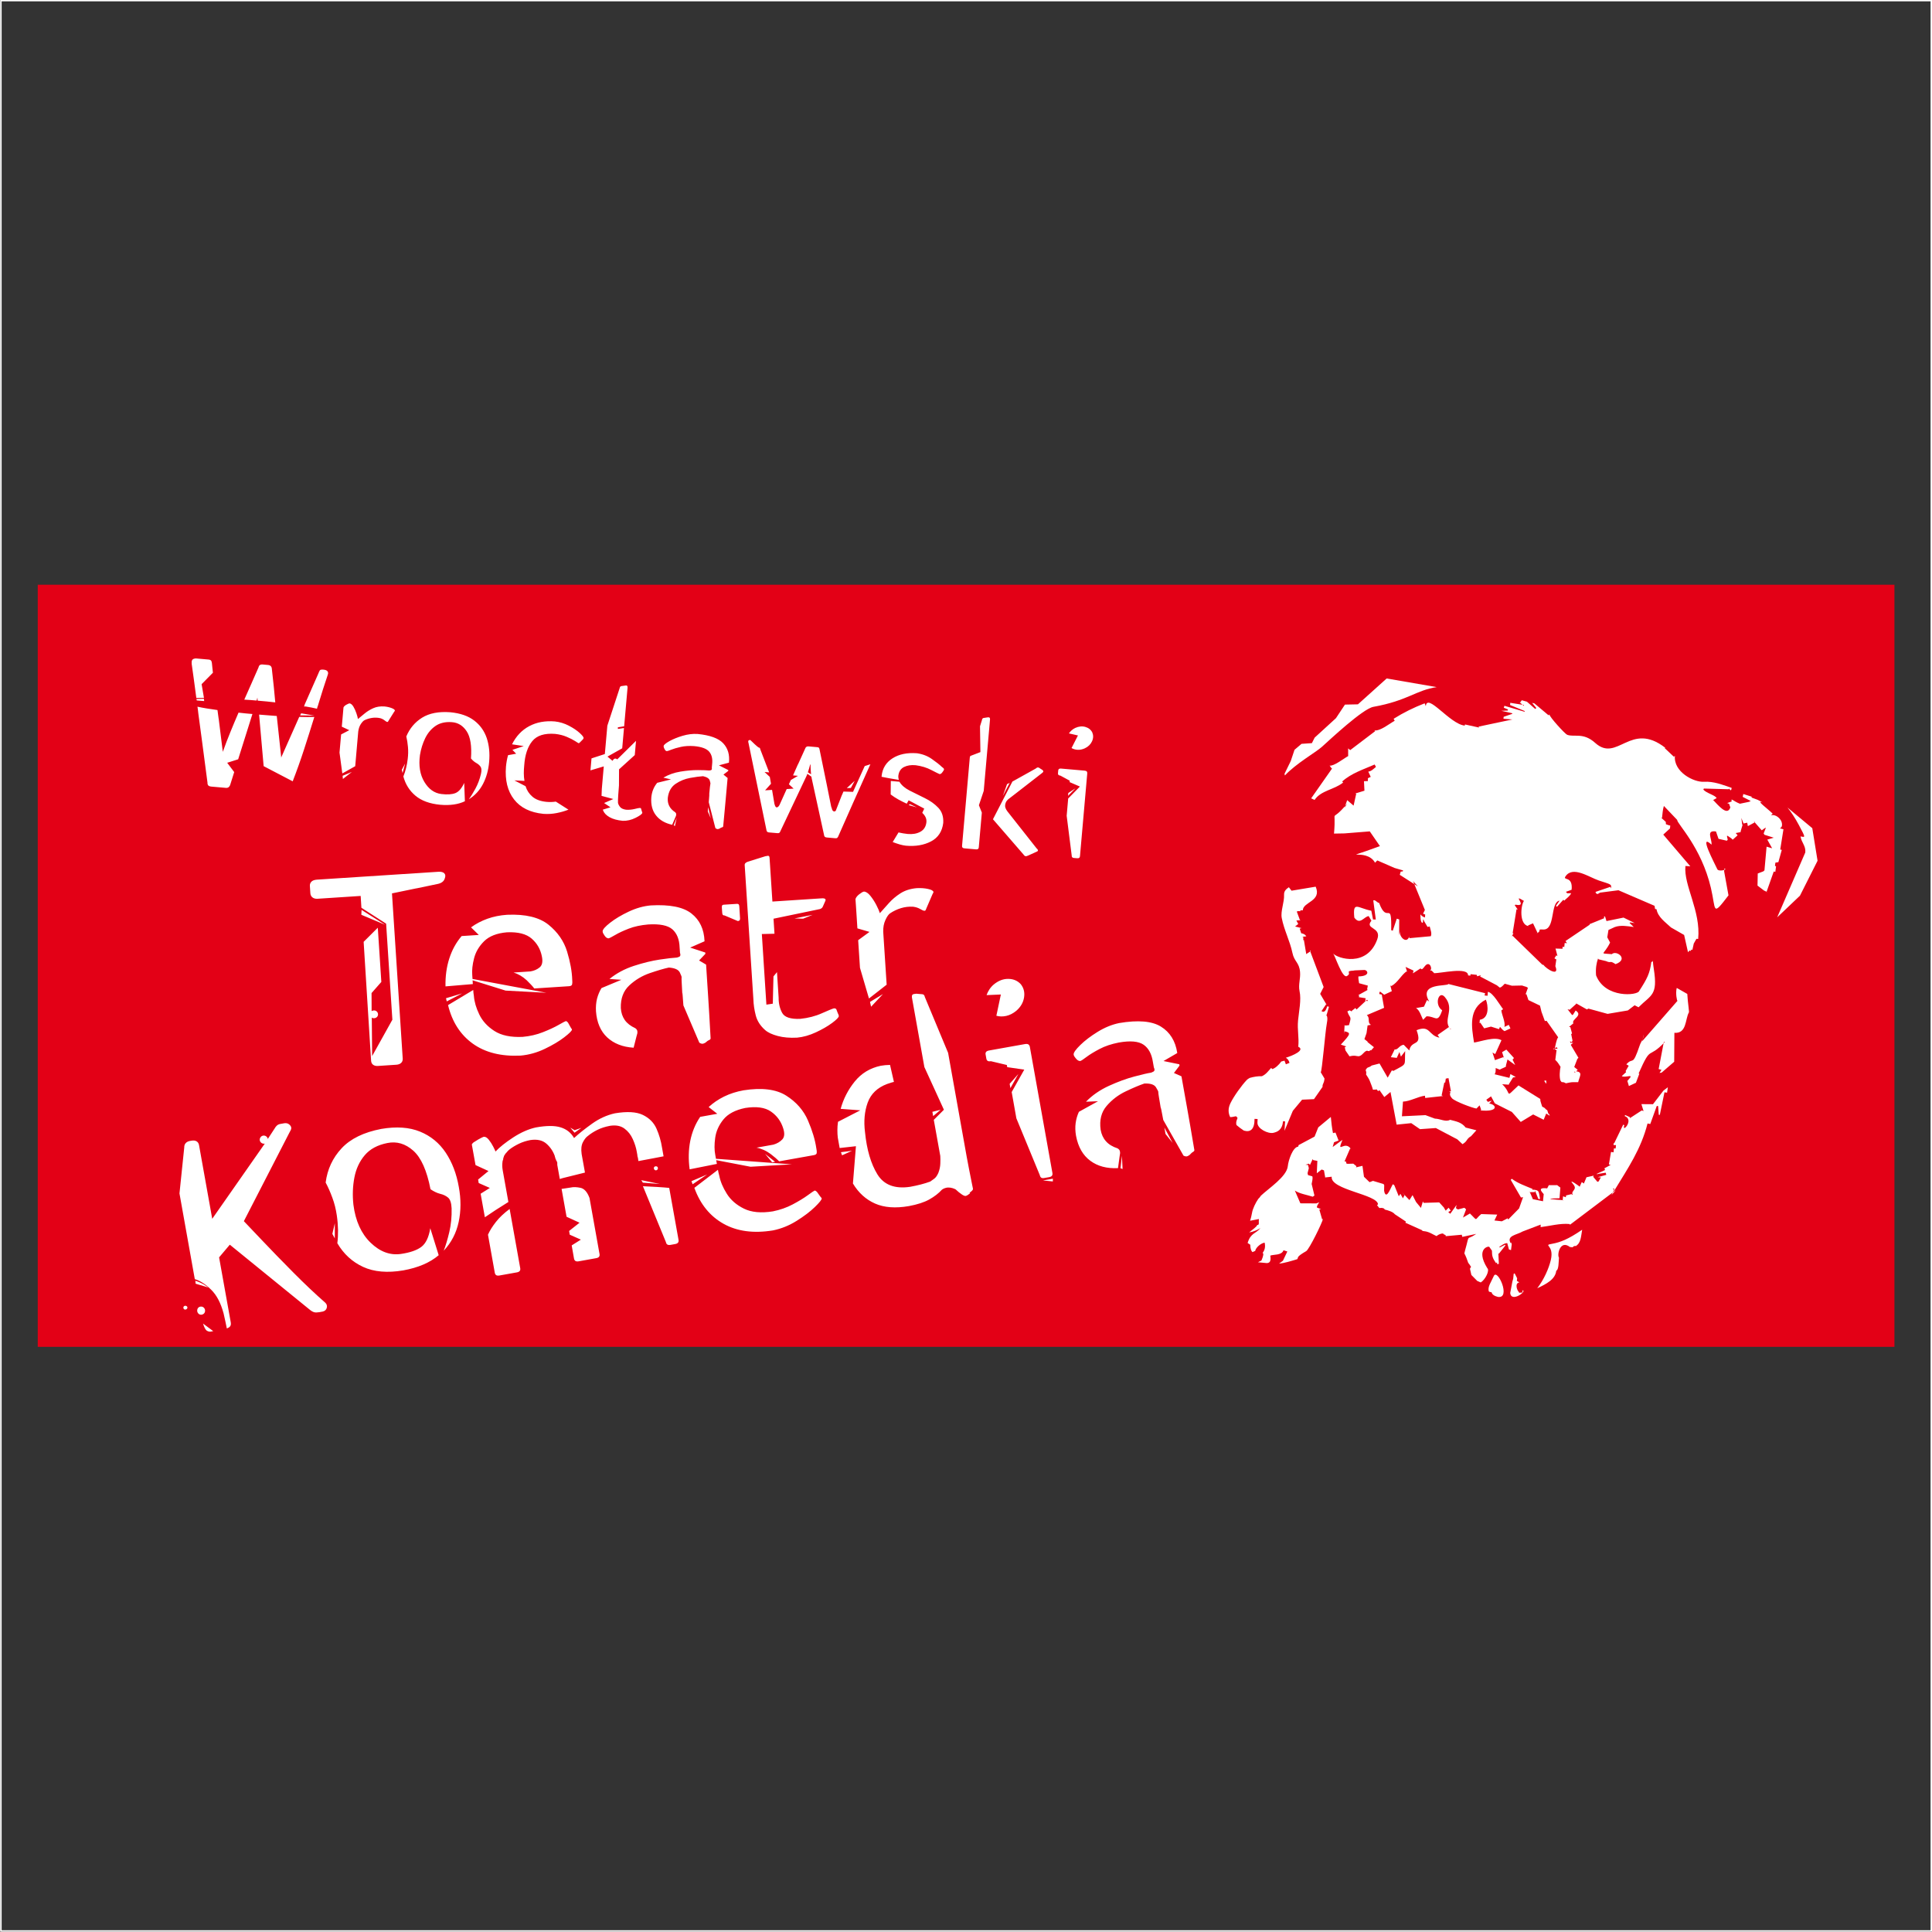
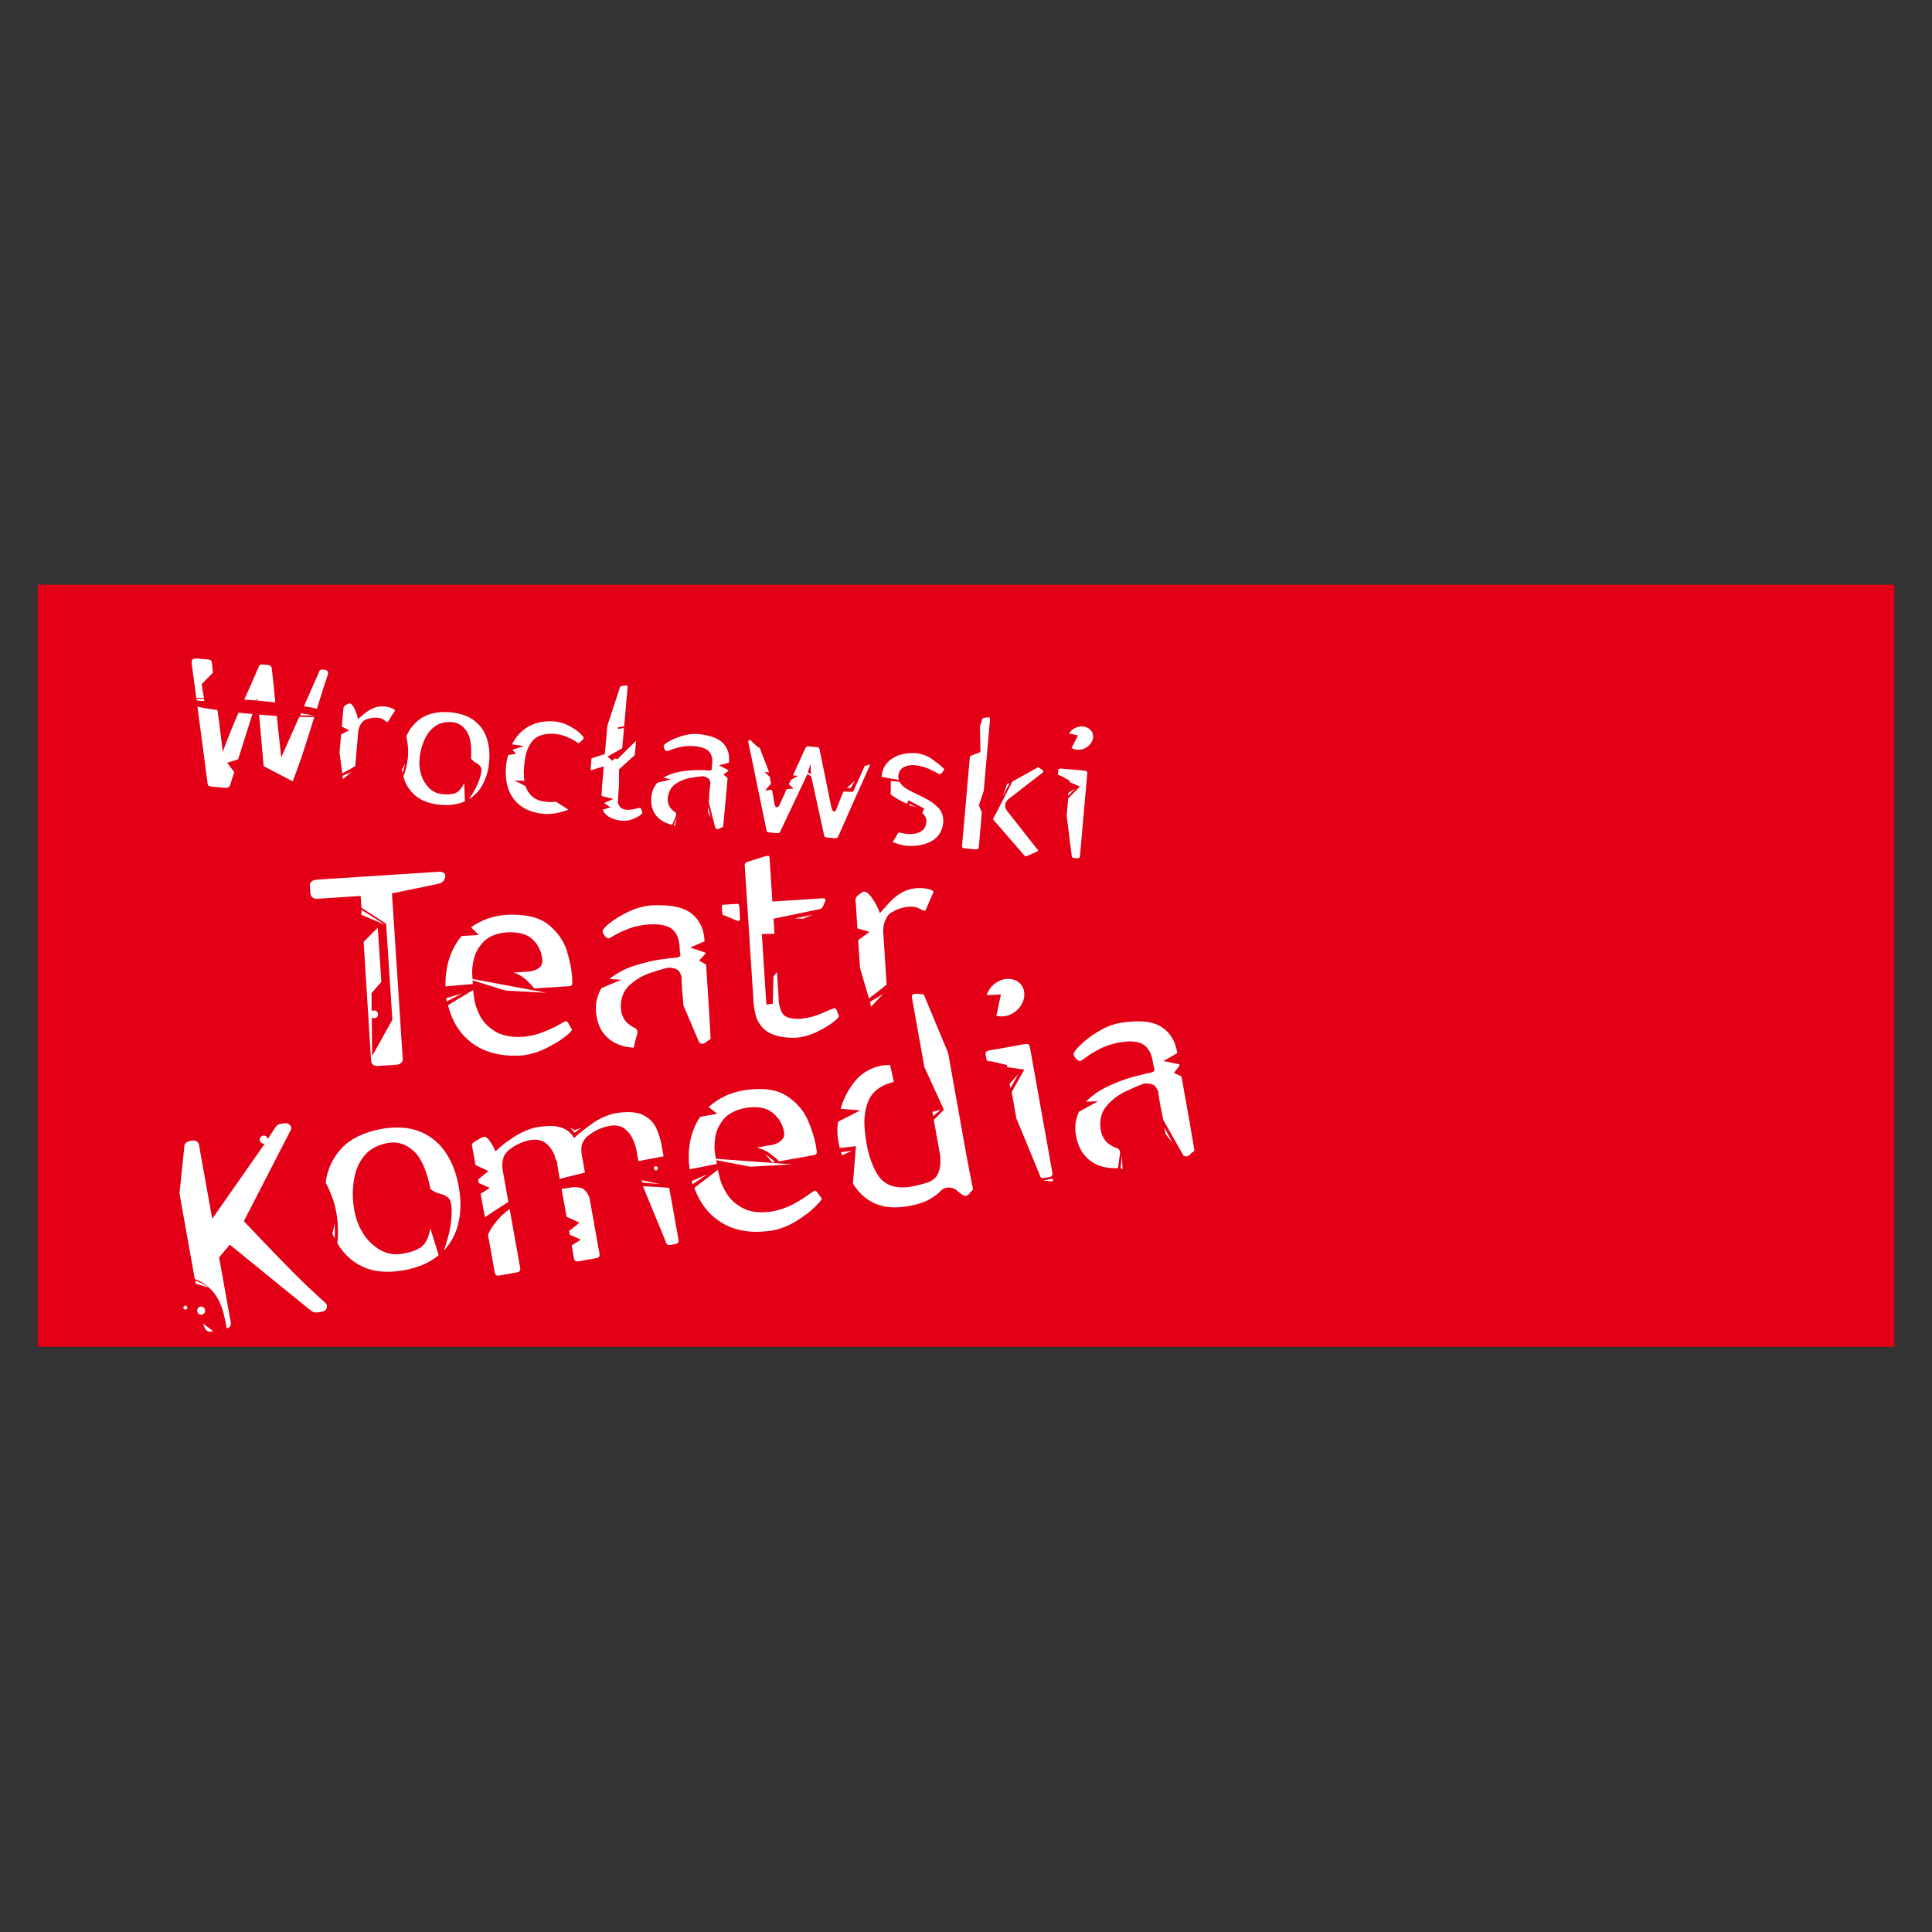
<svg xmlns="http://www.w3.org/2000/svg" width="283.7pt" height="283.7pt" viewBox="0 0 283.7 283.7" version="1.1">
  <rect x="0" y="0" width="283.7" height="283.7" fill="#333333" stroke="none" />
  <defs>
    <clipPath id="clip1">
      <path d="M 0 0 L 283.699 0 L 283.699 283.699 L 0 283.699 Z M 0 0 " />
    </clipPath>
  </defs>
  <g id="surface1">
    <path style=" stroke:none;fill-rule:evenodd;fill:rgb(89.062%,0%,8.617%);fill-opacity:1;" d="M 5.543 197.773 L 278.184 197.773 L 278.184 85.863 L 5.543 85.863 Z M 5.543 197.773 " />
-     <path style=" stroke:none;fill-rule:evenodd;fill:rgb(100%,100%,100%);fill-opacity:1;" d="M 210.969 100.898 L 203.621 99.629 L 201.297 101.723 L 199.402 103.426 L 197.496 103.465 L 196.176 105.457 L 193.047 108.316 L 192.641 109.125 L 191.121 109.227 L 190.09 110.102 L 189.539 111.75 L 188.621 113.629 L 188.68 113.867 C 190.289 112.137 193.238 110.453 194.094 109.684 C 195.281 108.617 200.121 104.07 201.676 103.793 C 206.695 102.895 207.961 101.336 210.969 100.898 Z M 189.262 130.285 C 188.859 130.551 188.531 130.848 188.555 131.383 C 188.609 132.492 188.02 133.793 188.215 134.801 C 188.559 136.586 189.414 138.164 189.781 139.918 C 190.055 141.238 190.785 141.309 190.902 142.727 C 190.988 143.715 190.629 144.574 190.828 145.527 C 191.109 146.816 190.746 148.457 190.613 149.82 C 190.473 151.242 190.781 152.32 190.641 153.707 C 191.711 154.199 189.816 155.02 188.816 155.32 C 189.078 155.477 189.27 155.723 189.352 156.078 C 189.176 156.148 188.996 156.215 188.82 156.285 C 188.754 156.105 188.688 155.926 188.621 155.75 C 188.449 155.785 188.289 155.828 188.145 155.875 C 187.801 156.371 187.203 156.922 186.785 156.988 C 186.766 156.895 186.719 156.844 186.652 156.824 C 186.23 157.277 185.934 157.746 185.301 158.035 C 184.695 158.016 184.078 158.121 183.52 158.281 C 183.34 158.379 183.188 158.473 183.098 158.566 C 182.32 159.379 181.176 160.98 180.684 161.992 C 180.301 162.773 180.355 163.453 180.645 164.043 C 181.094 164.043 181.441 163.863 181.555 163.949 L 181.715 164.145 C 181.766 164.207 181.402 164.703 181.57 165.207 C 181.914 165.512 182.289 165.781 182.652 166.02 C 183.637 166.309 184.23 165.812 184.219 164.297 L 184.672 164.32 L 184.645 164.848 C 184.609 165.762 186.23 166.523 186.98 166.348 C 187.57 166.207 188.281 165.953 188.41 164.637 L 188.711 164.672 C 188.695 165.102 188.633 165.582 188.621 166.047 L 189.844 163.113 L 191.203 161.48 L 192.949 161.402 L 194.203 159.605 C 194.172 159.266 194.328 159.125 194.41 158.852 C 194.473 158.645 194.473 158.512 194.492 158.371 L 193.941 157.453 C 194.129 157.34 194.598 151.547 194.82 150.383 C 194.969 149.617 194.965 149.086 194.621 149.012 L 194.797 149.062 L 195.148 147.84 L 194.898 147.766 C 194.762 148.137 194.57 148.82 194.055 148.473 L 194.77 147.41 L 194.801 147.543 L 193.859 145.941 L 194.367 144.938 L 192.34 139.547 L 192.496 139.656 L 191.645 140.207 L 191.812 140.094 L 191.465 138.02 L 191.371 138.066 L 191.387 137.648 L 191.242 137.566 L 191.824 137.492 C 191.656 137.211 191.387 137.09 191.074 137.043 L 190.852 136.367 L 191.129 136.289 L 190.176 136.047 L 190.637 135.68 L 190.363 135.168 L 190.988 135.121 L 190.914 135.191 L 190.422 133.848 C 190.617 133.773 190.746 133.785 190.953 133.809 L 190.941 133.672 L 191.309 133.672 C 191.328 132.426 194.121 132.363 193.199 130.203 L 189.652 130.793 Z M 190.691 168.148 C 190.676 168.219 190.656 168.293 190.637 168.375 C 189.84 168.434 189.188 170.383 189.105 171.242 C 188.949 172.789 186.281 174.504 185.148 175.586 C 185.051 175.754 184.922 175.906 184.766 176.051 C 184.359 176.645 183.953 177.5 183.859 178.059 C 183.773 178.531 183.68 178.91 183.57 179.258 L 184.867 179.004 C 184.785 179.457 184.988 179.914 184.613 179.875 C 184.578 180.117 183.953 180.523 183.43 180.973 C 184.008 180.891 184.648 180.613 185.086 180.336 C 184.43 181.164 183.652 181.023 183.203 182.523 L 183.594 182.777 C 183.602 183.367 183.727 183.691 183.914 183.863 L 184.316 183.688 C 184.414 183.16 185.191 182.539 185.703 182.473 C 185.848 183.121 185.703 183.609 185.406 183.973 C 185.562 184.059 185.555 184.344 185.234 185.098 L 184.715 185.352 C 185.086 185.387 185.539 185.438 186.012 185.477 C 186.414 185.457 186.676 185.266 186.531 184.379 C 186.988 184.184 188.203 184.371 188.473 183.594 L 189.035 183.77 L 188.391 185.129 L 187.82 185.551 C 188.551 185.496 189.688 185.148 190.492 184.902 C 190.703 184.621 190.266 184.613 191.805 183.719 C 192.254 183.457 194.199 179.473 194.258 179.008 L 194.141 179.043 L 193.734 177.613 L 193.977 177.547 L 193.387 177.32 C 193.336 177.062 193.598 176.77 193.719 176.547 L 193.301 176.711 L 190.949 176.699 L 190.141 174.828 C 190.828 175.297 191.977 175.465 192.77 175.73 L 193.016 175.551 L 192.605 173.859 C 192.652 173.527 192.816 173.055 192.703 172.734 L 192.078 172.559 L 192.004 172.281 L 192.191 171.535 L 192.074 171.062 L 191.703 171.039 L 192.203 170.871 L 192.359 171.059 L 192.762 170.199 L 192.828 170.352 L 193.445 170.465 L 193.363 172.285 L 194.078 171.734 L 194.414 171.859 L 194.602 172.91 L 194.438 172.918 L 195.551 172.793 C 195.316 174.727 202.328 175.391 202.348 176.863 L 202.199 176.961 L 202.547 177.391 C 203.039 177.32 203.266 177.434 203.34 177.613 C 203.941 177.758 204.547 177.957 204.824 178.305 L 206.461 179.391 L 206.363 179.543 L 208.891 180.68 L 208.809 180.742 C 208.922 180.762 209.027 180.777 209.121 180.789 C 209.867 180.863 210.398 181.273 210.945 181.512 C 211.23 181.254 211.676 181.102 211.961 181.129 L 211.926 181.211 L 212.266 181.359 L 212.297 181.523 L 214.648 181.312 L 214.73 181.625 L 216.777 181.188 C 215.203 182.301 215.891 180.938 215.137 183.605 C 215.09 183.777 215.055 183.922 215.031 184.051 C 215.234 184.43 215.426 184.914 215.598 185.434 C 215.727 185.59 215.867 185.781 216.016 186.039 C 215.93 186.121 215.887 186.215 215.855 186.316 C 215.934 186.625 216.004 186.93 216.062 187.223 L 216.922 188.094 L 217.438 188.316 C 218.121 187.898 218.789 186.531 218.395 186.215 C 216.566 183.277 218.746 182.867 218.719 183.137 L 219.078 183.645 C 219.078 184.477 219.203 184.797 219.68 185.48 L 219.852 185.363 L 219.824 185.613 L 220.094 185.602 L 220.023 184.023 L 220.09 184.109 L 221.062 182.883 L 220.996 182.789 L 220.223 183.18 L 220.164 183.086 C 220.535 182.867 220.898 182.543 221.328 182.543 L 221.578 183.469 L 221.879 183.57 L 221.984 182.738 L 221.914 182.438 L 221.836 182.559 C 221.164 181.434 222.746 181.34 223.59 180.832 L 226.238 179.824 L 226.23 180.195 C 227.578 180.027 229.121 179.605 230.477 179.738 L 230.551 179.836 L 237.102 174.891 L 236.828 174.535 L 237.078 174.559 C 236.977 174.828 236.816 175.148 236.621 175.496 C 236.812 175.293 237.008 175.078 237.199 174.852 C 237.145 174.852 237.098 174.84 237.059 174.812 C 239.047 171.547 240.973 168.746 241.93 164.973 L 242.328 165.055 L 243.285 162.402 L 243.484 162.414 L 243.578 163.699 L 243.73 163.715 L 244.414 160.398 L 244.797 160.453 L 244.91 159.656 L 244.266 160.145 L 242.73 162.145 L 241.027 162.133 L 241.344 163.152 L 241.078 163.059 L 239.305 164.215 L 239.363 164.062 L 238.637 163.73 L 238.57 163.879 C 240.055 164.438 238.078 166.512 238.52 165.227 L 238.355 165.148 L 237.031 167.887 L 236.945 167.863 L 236.938 168.141 L 237.297 168.152 L 237.246 168.652 L 236.996 168.629 L 236.938 169.215 L 236.566 169.152 L 236.254 170.988 L 236.516 171.055 L 235.594 171.559 L 235.695 171.809 L 234.496 172.352 L 234.578 172.531 L 234.602 172.281 L 234.621 172.387 L 235.785 172.203 L 235.871 172.516 L 234.621 172.863 L 235.074 172.895 L 234.746 173.484 L 234.57 173.543 L 233.953 172.812 L 234.027 172.633 L 232.859 172.898 L 232.961 172.883 L 232.578 173.793 L 232.273 173.574 L 231.953 174.273 L 232.031 174.309 C 231.973 174.23 230.121 172.871 231.004 173.883 C 231.711 174.699 230.66 174.836 230.922 175.398 L 230.828 175.473 L 230.789 175.34 L 229.965 175.543 L 229.934 175.809 L 229.527 175.668 L 229.469 176.254 L 229.711 176.25 C 228.102 176.137 226.383 176.016 229.004 175.953 L 229.129 174.391 L 228.613 173.996 L 228.699 174.035 L 227.434 174.035 L 227.191 174.504 C 225.367 174.281 226.816 175.355 226.68 175.383 L 226.578 176.395 L 225.102 176.09 L 225.141 176.211 L 224.664 175.098 L 224.496 175.066 L 225.387 175.043 L 225.398 174.824 L 225.906 176.078 L 226.148 176.059 C 225.93 174.98 226.105 174.711 224.965 174.691 L 225.051 174.586 C 223.992 174.141 222.914 173.781 221.996 173.094 L 221.84 173.254 L 223.344 175.844 L 223.652 175.797 L 223.066 177.449 L 221.469 179.078 L 221.387 178.902 L 220.531 179.34 L 219.449 179.219 L 219.855 178.355 L 217.508 178.277 C 216.41 179.18 217.121 179.395 215.703 178.051 L 215.855 178.191 L 214.828 178.789 L 215.285 177.59 L 215.039 177.355 L 214.078 177.602 L 213.789 177.402 L 213.887 176.934 L 212.961 178.234 L 212.664 177.988 L 213.027 177.766 L 212.719 177.344 L 212.305 177.754 L 212.414 177.949 L 212.133 177.52 L 212.039 177.332 L 211.336 176.562 L 209.047 176.633 L 208.938 176.418 L 208.656 177.375 L 207.934 176.5 L 207.422 175.496 L 206.965 176.223 L 205.855 175.062 L 206.27 175.461 L 206.008 175.965 L 205.645 175.305 L 205.402 175.664 L 204.746 174.047 L 204.539 173.891 C 204.262 174.242 203.66 176.145 203.301 175.102 L 203.246 174.828 L 203.262 174.039 L 203.164 173.867 L 201.613 173.402 L 201.109 173.594 L 200.289 172.801 L 200.066 171.195 L 199.121 171.418 L 199.18 171.246 L 198.723 170.875 L 197.93 170.898 L 197.727 170.875 L 197.637 170.547 L 197.43 170.547 L 198.262 168.637 L 198.406 168.762 C 197.473 167.297 196.219 169.652 197.129 167.379 L 195.695 168.43 L 195.891 167.734 L 196.562 167.477 L 196.105 166.309 L 195.738 166.387 C 195.586 165.613 195.492 164.816 195.422 164.016 L 193.578 165.547 L 193.035 166.902 L 190.691 168.152 Z M 218.645 189.664 C 218.746 189.707 218.871 189.742 219.027 189.758 C 219.102 190.102 219.461 190.32 219.961 190.441 C 221.93 190.738 219.871 186.145 219.344 187.391 C 219.012 188.176 218.363 189.023 218.645 189.664 Z M 225.73 189.172 C 227.066 188.551 228.398 187.859 228.527 186.582 C 228.902 186.492 228.871 185.188 228.922 184.68 C 228.609 184.227 229.105 182.012 230.531 183.113 L 230.941 183.156 C 231.09 182.82 231.773 183.023 231.371 182.984 C 232.145 182.547 232.148 181.621 232.328 180.578 C 230.254 182 229.113 182.418 227.961 182.633 C 226.445 182.914 228.27 182.707 227.727 185.023 C 227.434 186.277 226.703 187.918 225.73 189.172 Z M 253.176 127.945 L 253.215 127.523 C 253.801 127.711 252.359 128.035 252.176 127.641 C 251.746 126.711 249.352 122.223 251.328 124.031 C 251.402 123.141 250.461 121.875 251.98 122.094 L 252.352 123.176 L 253.574 123.453 L 253.703 123.309 L 253.586 122.758 L 253.672 122.727 C 253.914 122.902 254.246 123.07 254.438 123.305 L 255.156 122.656 L 254.879 122.328 L 255.664 122.18 L 255.578 122.156 L 255.895 121.078 L 255.836 121.137 L 255.703 120.105 L 256.027 120.922 L 256.254 120.871 L 256.566 120.809 L 256.66 121.312 L 257.727 120.73 L 257.52 120.586 L 258.699 121.926 L 259.086 121.648 L 259.312 121.527 L 258.98 122.391 L 259.102 122.582 L 260.453 123.008 L 259.516 123.293 L 260.227 124.566 L 259.41 124.328 L 259.098 127.801 L 258.934 127.953 L 258.113 128.266 L 258.078 130.043 L 259.047 130.777 L 259.605 131.031 L 259.406 130.961 L 260.461 127.977 L 260.695 128.02 L 260.801 127.227 L 260.641 127.137 L 260.703 126.676 C 260.844 126.633 261.008 126.625 261.141 126.602 L 261.641 124.801 L 261.414 124.746 L 261.887 121.77 C 260.766 121.492 261.941 121.883 261.621 120.727 C 261.484 120.207 260.711 119.5 260.051 119.738 L 260.305 119.48 C 259.504 118.691 257.758 117.457 258.836 117.836 L 258.117 117.453 L 257.199 117.113 L 257.227 116.988 L 255.996 116.598 L 255.902 117.016 L 257.086 117.621 L 256.816 117.746 L 255.492 118.023 C 254.484 117.633 254.129 117.082 254.289 117.684 L 253.621 117.926 L 253.906 118.035 L 254.086 118.559 C 253.641 119.934 252.266 118.188 251.551 117.461 L 251.453 117.543 L 252.07 117.199 C 251.902 116.773 250.551 116.469 250.121 115.945 L 250.203 115.793 L 253.84 115.895 L 253.867 115.793 L 254.148 116.059 C 254.262 115.938 254.262 115.867 254.277 115.695 C 253.805 115.535 253.246 115.324 252.648 115.145 C 252.512 115.113 252.383 115.078 252.27 115.039 C 251.609 114.867 250.914 114.754 250.23 114.797 C 248.73 114.902 245.715 113.355 245.949 110.977 L 245.805 111.133 L 244.453 109.859 L 244.531 109.805 C 239.41 105.832 237.516 112.031 234.246 109.094 C 232.477 107.496 231.184 108.297 230.121 107.895 C 229.816 107.777 227.523 105.277 227.52 104.91 L 227.398 105.039 L 225.312 103.285 C 225.203 103.262 225.094 103.238 224.984 103.215 L 225.598 103.973 L 225.43 104.102 L 224.219 103.039 C 223.973 102.977 223.723 102.91 223.465 102.828 L 223.16 103.234 L 223.176 103.145 L 223.773 103.664 L 223.777 103.523 L 221.773 103.203 L 221.746 103.527 L 223.91 104.418 L 223.859 104.512 L 220.914 103.641 L 220.82 103.926 L 221.43 104.172 L 221.41 104.34 L 220.453 104.375 L 222.035 104.73 L 222.086 104.816 L 220.801 105.258 L 220.773 105.543 L 222.09 105.648 L 217.117 106.699 L 217.188 106.836 L 215.121 106.383 L 215.09 106.551 C 212.898 106.332 209.57 101.664 209.367 103.695 L 209.203 103.277 C 207.562 103.914 206.141 104.613 204.645 105.547 L 204.801 105.84 C 204.008 106.277 202.723 107.352 201.82 107.262 L 201.938 107.363 L 198.266 110.152 L 197.965 109.895 L 197.969 111.027 C 197.379 111.336 195.859 112.547 195.246 112.422 L 195.559 112.859 L 195.648 112.789 L 192.535 117.23 L 193.035 117.465 C 193.984 116.051 195.91 115.98 197.234 114.906 L 197.086 114.758 C 198.453 113.531 200.18 113 201.859 112.262 L 202.047 112.617 C 201.695 112.895 201.379 113.262 200.922 113.305 L 201.281 114.078 L 200.867 114.273 L 200.859 114.695 L 200.289 114.715 L 200.359 116.109 L 199.027 116.512 L 199.148 116.566 L 198.766 118.301 L 197.824 117.496 L 197.434 118.613 L 197.852 117.969 C 195.148 121.238 196.262 118.098 195.891 122.406 L 197.426 122.379 L 201.141 122.082 L 202.633 124.246 C 196.023 126.699 200.621 124.309 201.914 126.684 L 202.246 126.348 L 204.781 127.453 L 206.031 127.816 L 205.996 127.953 L 205.684 127.988 L 205.547 128.461 L 208.203 130.16 L 207.496 129.375 L 209.234 133.621 L 208.965 134.168 L 209.281 134.297 L 209.238 134.73 C 208.445 134.465 208.578 133.883 208.59 134.688 C 208.605 135.637 209.051 135.777 208.953 135.043 L 209.121 135.059 L 209.035 135.109 L 209.621 136.113 L 209.941 136.047 C 210.039 136.496 210.297 137.047 210.105 137.477 L 206.949 137.766 L 206.926 137.547 C 206.566 138.609 205.473 137.664 205.547 136.715 L 205.453 137.391 L 205.465 135.016 L 205.109 134.898 L 204.516 136.668 L 204.289 136.59 C 204.363 131.965 203.703 135.844 202.516 132.594 C 202.211 132.562 201.91 132.047 201.656 132.23 L 202.027 135.023 L 201.621 135.016 L 201.367 133.734 C 199.371 133.348 198.621 132.23 198.871 134.742 C 199.711 135.895 200.281 134.598 200.98 134.523 L 201.383 135.203 C 200.328 136.473 202.906 136.074 202.246 137.918 C 200.754 142.117 196.367 140.738 195.777 140.023 C 196.059 140.406 197.121 143.695 197.773 143.332 C 198.629 142.852 197.289 142.57 198.922 142.523 L 198.723 142.504 L 200.316 142.434 C 200.816 142.41 201.324 143.332 199.473 143.383 C 199.441 143.707 199.531 144.059 199.574 144.379 L 200.855 144.727 L 200.742 145.309 L 200.871 145.34 L 199.477 146.117 L 199.598 146.258 L 199.52 146.422 L 200.539 146.586 L 200.477 146.98 L 200.895 146.98 L 200.738 146.797 L 199.199 148.242 L 199.031 148.02 L 198.469 148.457 L 198.547 148.559 L 198.195 148.359 L 197.852 148.512 C 198.215 149.656 198.539 149.055 198.086 150.539 L 197.504 150.598 L 197.449 150.477 L 197.371 151.824 L 197.434 151.438 C 198.43 151.656 198.328 151.836 196.891 153.391 L 197.703 153.668 L 197.469 153.766 L 197.562 154.195 L 197.574 154.254 L 198.164 155.113 C 198.402 155.066 198.621 155.012 198.934 155.027 C 199.059 155.035 199.445 155.125 199.574 155.094 C 200.094 154.961 200.234 154.449 200.688 154.297 C 200.785 154.266 200.992 154.398 201.074 154.336 L 201.215 154.219 L 201.344 154.234 C 201.484 154.086 201.621 153.93 201.754 153.773 L 200.773 152.992 L 200.867 152.996 L 200.355 152.586 L 200.664 151.715 L 200.82 150.578 L 201.324 150.484 C 200.711 150.16 201.258 149.492 200.703 149.066 L 203.242 147.992 L 202.902 146.059 L 203.109 146.094 L 202.535 145.965 C 202.551 145.809 202.555 145.723 202.645 145.598 L 203.258 146.07 L 204.383 145.543 L 204.406 145.652 L 204.164 144.727 L 204.32 144.789 C 205.285 144.254 205.664 143.281 206.555 142.621 L 206.648 142.773 L 206.398 141.984 L 207.562 142.523 L 207.473 142.93 L 208.598 142.199 C 208.797 142.504 208.965 142.195 209.246 141.852 C 209.93 141.012 210.414 142.309 209.988 142.504 L 210.223 142.523 L 210.637 142.93 L 210.539 142.898 C 211.465 142.969 215.605 141.918 215.578 143.23 L 215.914 143.266 L 215.941 143.051 L 216.859 143.152 L 216.902 143.363 L 217.461 143.207 L 217.336 143.387 L 219.809 144.688 L 220.223 145.02 C 220.504 144.992 220.754 144.641 220.961 144.453 L 222.02 144.746 L 223.508 144.715 L 223.805 144.816 L 223.621 144.766 C 223.852 144.84 224.191 144.887 224.363 145.055 L 224.016 146.016 L 224.141 145.977 L 224.441 146.855 L 226.137 147.668 L 226.359 148.586 L 226.852 149.934 L 227.102 149.895 L 228.801 152.312 C 228.516 152.711 228.422 153.566 228.312 153.891 L 228.602 153.777 L 228.723 154.016 L 228.137 153.957 L 228.121 154.125 L 228.238 153.984 L 228.594 154.273 L 228.551 154.332 L 228.383 155.652 C 228.41 155.668 228.438 155.691 228.469 155.723 C 228.77 156.004 228.926 156.312 229.152 156.648 C 229.039 157.195 228.961 158.129 229.137 158.664 L 229.309 158.895 C 229.684 158.922 229.609 158.906 229.941 159.074 C 230.285 159 230.684 158.906 231.035 158.906 L 231.324 158.91 L 231.613 158.91 L 231.742 158.914 C 231.938 158.055 232.48 157.434 231.438 157.312 L 231.676 157.098 L 231.164 156.68 L 231.621 155.496 L 231.781 155.328 L 230.664 153.438 L 230.66 153.414 L 231.008 153.141 C 230.828 153.121 230.699 153.125 230.605 153.141 L 230.555 152.887 L 230.785 153.047 L 230.914 152.824 L 230.715 151.844 L 230.844 151.762 L 230.59 150.82 L 230.391 150.805 L 231.039 150.27 C 230.684 149.668 232.555 149.141 231.371 148.387 L 230.969 149.023 L 230.844 149.043 L 230.184 148.199 L 230.492 148.277 L 231.469 147.398 L 231.414 147.32 L 233.023 148.227 L 233.246 148.105 L 236.062 148.879 L 239.039 148.375 L 240.031 147.617 L 240.609 147.91 C 242.453 146.059 243.465 146.211 242.852 142.309 C 242.512 140.137 242.996 141.25 242.484 141.254 C 242.277 142.941 241.855 143.734 240.699 145.523 C 240.496 146.184 235.703 146.656 234.371 143.223 C 234.285 142.219 234.426 141.402 234.664 140.742 C 234.691 140.785 234.719 140.828 234.746 140.871 L 235.816 141.125 C 236.688 141.516 236.281 140.949 237.234 141.578 C 239.246 140.848 237.336 139.461 236.684 140.113 C 234.719 139.918 235.496 140.336 236.43 138.41 L 236.016 137.637 L 236.191 136.559 L 237.113 136.133 C 237.953 135.812 239.012 136 239.902 136.125 L 239.289 135.527 L 239.367 135.449 L 240.047 135.547 L 238.406 134.742 L 235.902 135.254 L 235.684 134.566 L 235.531 134.609 L 235.559 134.836 L 233.391 135.715 L 233.453 135.773 L 229.883 138.184 L 230.098 138.5 L 229.762 138.469 L 229.703 139.055 L 229.453 139.027 L 229.445 139.32 L 228.426 139.289 L 228.371 139.109 L 228.703 140.398 L 228.535 140.277 L 228.258 140.727 L 228.535 140.883 L 228.391 141.883 C 229.035 143.441 227.18 142.398 226.586 141.633 L 226.527 141.703 L 222.105 137.402 L 221.977 137.52 L 222.238 137.059 L 222.121 137.023 L 222.688 133.52 L 222.871 133.566 L 222.426 132.922 L 222.539 132.844 C 224.531 133.262 221.812 131.094 223.777 132.289 C 223.285 133.031 223.078 135.742 224.426 135.992 L 224.383 135.898 L 225.113 135.582 L 225.789 137.016 L 225.578 137.121 C 226.598 136.578 225.527 136.441 226.613 136.492 C 228.438 136.578 227.594 132.484 229.012 132.254 L 228.477 133.023 L 228.633 133.156 L 229.566 132.117 L 229.688 132.258 C 229.992 131.953 230.562 131.566 230.711 131.16 L 230.137 131.176 L 229.941 130.961 L 230.781 130.652 C 230.988 128.551 229.43 129.359 229.883 128.688 C 230.953 127.09 233.363 128.828 234.785 129.297 C 236.535 129.879 236.691 129.809 236.551 130.465 L 236.469 130.227 L 234.289 130.969 L 234.363 131.18 L 234.594 131.289 L 234.965 131.074 L 237.656 130.727 L 242.961 133.012 L 243.035 133.48 L 243.246 133.508 C 243.449 134.676 244.52 135.387 245.371 136.188 L 247.301 137.293 L 247.871 139.828 C 247.949 139.719 248.035 139.633 248.137 139.566 L 248.289 139.648 L 248.34 139.438 L 248.516 139.477 L 248.719 138.551 L 249.113 137.855 L 249.363 137.879 C 249.773 133.773 247.211 130.008 247.492 127.164 L 248.211 127.211 L 244.238 122.555 L 245.227 121.648 L 245.266 121.23 L 245.078 121.191 L 244.629 121.031 L 244.609 120.688 L 243.941 120.082 L 244.055 120.098 C 244.129 119.52 244.152 118.906 244.328 118.348 L 246.281 120.398 C 246.238 120.938 249.82 124.363 251.234 130.387 C 252.008 133.676 251.371 134.676 253.816 131.477 Z M 260.965 134.707 L 264.309 131.527 L 266.895 126.395 L 266.121 121.613 L 262.48 118.582 C 263.039 119.27 263.59 120.105 264.137 121.125 C 265.199 123.109 265.094 122.949 264.395 122.82 C 264.539 123.762 265.191 124.195 265.094 125.176 Z M 243.688 157.551 L 243.996 157.504 L 245.844 155.91 L 245.871 151.66 C 247.684 151.801 247.449 149.711 247.98 148.699 C 248.105 148.715 247.84 147.359 247.766 145.953 L 246.289 145.109 L 246.211 145.082 C 246.023 145.855 246.238 146.949 246.324 146.965 L 241.133 152.906 L 241.371 151.891 C 241.285 152.727 240.977 152.934 240.789 153.484 C 239.66 156.793 239.871 155.113 238.816 156.289 L 239.164 156.492 L 238.711 157.281 L 238.781 157.434 L 238.148 158.016 C 238.359 158.199 239.109 158.023 239.391 158.008 L 239.441 158.16 L 238.953 158.758 L 238.938 158.625 L 239.191 159.48 L 240.234 158.988 L 240.184 159.098 L 240.719 157.68 L 240.621 157.625 C 242.562 153.25 241.898 155.73 244.484 152.988 L 244.32 153.008 L 243.562 156.984 L 243.977 157.098 Z M 227.02 158.645 L 226.746 158.715 L 227.039 159.133 C 227.051 159.102 227.059 159.074 227.062 159.051 C 227.078 158.902 227.059 158.77 227.02 158.645 Z M 226.18 161.375 L 222.98 159.387 C 220.844 161.348 222.121 160.664 220.586 159.207 L 221.68 159.289 L 221.504 159.301 L 222.18 158.215 L 222.578 158.16 L 221.797 157.715 L 221.648 158.277 L 219.469 157.746 C 219.672 157.484 219.617 157.16 219.633 156.828 L 220.223 157.07 C 220.512 156.883 221.398 156.605 221.113 156.531 L 221.414 155.391 L 221.371 155.578 L 222.492 156.391 L 222.113 155.598 L 222.316 155.363 L 221.199 154.129 L 220.57 154.5 L 220.895 155.512 L 220.77 155.227 L 219.527 155.672 L 219.57 155.812 L 219.16 154.562 L 219.559 154.785 L 220.48 152.746 C 219.484 152.188 217.57 152.914 216.453 153.094 C 216.09 150.812 215.59 148.102 218.191 146.789 C 218.527 147.617 218.734 149.516 217.305 149.746 L 217.254 150.25 L 217.367 150.168 L 217.941 151.004 L 218.941 150.75 L 220.117 151.121 L 220.262 150.785 C 220.469 151 220.66 151.289 220.934 151.414 L 221.797 151.016 L 221.551 150.492 L 220.914 150.793 C 221.074 150.047 220.559 149.148 220.461 148.375 L 220.719 148.188 C 220.242 147.59 219.227 145.754 218.484 145.641 L 218.438 146.219 L 217.996 146.18 L 218.078 145.844 L 212.676 144.488 C 212.602 144.887 208.215 144.25 209.871 147.062 L 209.539 146.848 L 209.098 147.824 L 207.926 148.031 C 208.441 148.285 208.711 149.246 208.969 149.754 L 209.469 149.238 C 210.824 149.203 211.09 150.367 211.773 148.352 C 210.566 147.551 211.266 145.383 212.145 146.391 C 213.734 148.211 211.789 149.773 212.961 151.078 L 213.031 151.016 L 213.016 151.184 L 212.762 150.816 L 211.102 151.98 L 211.371 152.371 C 209.746 152.074 210.039 150.449 208.016 151.277 C 208.926 153.785 207.246 152.609 206.945 154.254 L 206.129 153.422 C 205.426 153.477 205.273 154.293 204.691 154.074 L 204.785 154.129 L 204.234 155.242 L 205.105 155.34 L 205.496 154.48 L 205.715 155.16 L 206.34 154.348 C 206.223 156.602 206.703 156.113 204.609 157.254 L 204.383 157.176 L 203.773 158.246 L 202.574 156.168 L 202.555 156.172 L 201.43 156.461 C 201.324 156.539 201.223 156.621 201.102 156.668 L 200.828 156.77 L 200.691 156.887 L 200.535 157.129 C 200.648 157.488 200.637 157.414 200.602 157.785 C 200.789 158.078 201.027 158.414 201.152 158.746 L 201.254 159.012 L 201.359 159.281 C 201.449 159.527 201.551 159.766 201.605 160.016 L 202.246 159.98 L 202.199 160.074 L 202.434 160.23 L 202.551 160.059 L 203.277 161.094 L 204.184 160.348 L 205.086 165.145 L 207.23 164.926 L 208.516 165.809 L 210.844 165.645 L 214.008 167.312 L 214.758 168.012 C 215.539 167.547 215.258 167.289 216.02 166.832 L 216.797 165.973 L 215.223 165.574 C 214.609 164.785 213.863 164.684 212.934 164.434 C 212.297 164.812 211.477 164.27 210.703 164.262 L 209.32 163.75 L 205.863 163.918 L 206.016 161.762 C 207.078 161.723 208.172 161.035 209.242 160.895 L 209.281 161.23 L 211.887 160.945 L 211.691 160.852 L 212.086 158.957 L 212.215 158.977 L 212.305 158.387 L 212.699 158.312 L 213.059 160.246 L 212.785 160.297 C 213.301 160.406 212.539 160.516 213.203 161.262 C 213.621 161.738 216.246 162.711 216.809 162.781 L 217.266 162.312 L 217.496 162.941 L 217.422 163.055 C 220.051 163.316 219.828 162.215 218.672 162.047 L 219.059 161.625 L 218.48 161.805 L 218.254 161.488 L 218.949 160.992 L 219.508 162.023 L 222.004 163.281 L 223.312 164.75 L 225.133 163.648 L 226.676 164.426 L 227.051 163.516 L 227.57 163.844 C 227.562 163.82 227.555 163.801 227.547 163.777 L 227.488 163.605 L 227.371 163.547 L 227.316 163.375 C 227.281 163.258 227.242 163.145 227.203 163.027 C 226.859 162.852 226.984 162.77 226.691 162.621 L 226.461 162.504 L 226.348 162.156 C 226.266 161.902 226.164 161.641 226.18 161.375 Z M 260.746 126.32 L 260.754 126.324 L 260.746 126.328 Z M 231.199 157.516 C 231.258 157.512 231.305 157.5 231.336 157.488 L 231.234 157.312 Z M 223.078 189.762 L 223.039 189.84 L 223.555 189.793 L 223.586 189.457 C 224.27 189.602 221.91 191.312 221.762 189.871 L 222.078 188.211 L 222.203 187.762 L 222.27 187.062 L 222.41 186.977 L 222.781 187.699 L 222.742 188.09 L 223.109 188.312 C 222.371 188.406 222.777 189.57 223.078 189.762 Z M 223.078 189.762 " />
    <path style=" stroke:none;fill-rule:evenodd;fill:rgb(100%,100%,100%);fill-opacity:1;" d="M 27.156 191.746 C 27.238 191.734 27.316 191.746 27.387 191.785 C 27.457 191.824 27.496 191.887 27.52 191.965 C 27.531 192.047 27.508 192.117 27.457 192.18 C 27.402 192.242 27.336 192.281 27.254 192.297 C 27.168 192.309 27.102 192.297 27.039 192.254 C 26.984 192.211 26.945 192.152 26.93 192.07 C 26.914 191.992 26.93 191.922 26.973 191.859 C 27.016 191.801 27.074 191.762 27.156 191.746 Z M 30.105 192.355 C 30.133 192.52 30.102 192.664 30.02 192.797 C 29.934 192.93 29.797 193.012 29.621 193.051 C 29.461 193.074 29.32 193.039 29.195 192.945 C 29.074 192.848 28.996 192.723 28.965 192.559 C 28.941 192.395 28.969 192.25 29.047 192.117 C 29.129 191.988 29.246 191.906 29.41 191.871 C 29.59 191.844 29.746 191.875 29.871 191.973 C 29.996 192.066 30.074 192.191 30.105 192.355 Z M 31.074 195.512 C 30.855 195.574 30.633 195.547 30.414 195.426 C 30.191 195.309 29.992 194.949 29.816 194.355 L 31.312 195.469 Z M 47.777 191.305 C 47.988 191.512 48.059 191.762 47.984 192.043 C 47.91 192.328 47.715 192.512 47.398 192.59 C 47.031 192.672 46.711 192.719 46.438 192.727 C 46.16 192.738 45.871 192.625 45.574 192.391 L 33.746 182.773 L 32.172 184.637 L 33.887 194.195 C 33.922 194.43 33.898 194.613 33.797 194.75 C 33.703 194.883 33.539 194.992 33.309 195.07 C 33.254 194.777 33.188 194.449 33.105 194.086 C 33.023 193.723 32.934 193.309 32.828 192.844 C 32.414 191.32 31.809 190.164 30.996 189.375 C 30.195 188.582 29.395 188.07 28.605 187.832 L 26.355 175.246 L 27.055 168.504 C 27.047 168.238 27.121 168.027 27.266 167.863 C 27.41 167.699 27.621 167.59 27.895 167.539 L 28.133 167.5 C 28.43 167.449 28.672 167.48 28.867 167.594 C 29.059 167.711 29.18 167.898 29.227 168.156 L 31.164 178.973 L 38.883 167.93 L 38.844 167.938 C 38.684 167.961 38.535 167.926 38.402 167.832 C 38.266 167.742 38.184 167.613 38.148 167.453 C 38.121 167.289 38.16 167.141 38.254 167.008 C 38.344 166.875 38.473 166.789 38.633 166.758 C 38.793 166.734 38.945 166.766 39.078 166.859 C 39.211 166.953 39.293 167.078 39.328 167.242 L 40.348 165.68 C 40.422 165.539 40.523 165.41 40.648 165.289 C 40.773 165.172 40.934 165.09 41.129 165.051 L 41.758 164.938 C 42.039 164.902 42.27 164.957 42.449 165.102 C 42.629 165.242 42.734 165.402 42.766 165.57 C 42.781 165.688 42.762 165.805 42.707 165.922 C 42.652 166.035 42.59 166.152 42.523 166.266 L 35.809 179.32 C 36.285 179.812 37.191 180.766 38.535 182.188 C 39.879 183.605 41.387 185.16 43.059 186.844 C 44.734 188.531 46.305 190.016 47.777 191.305 Z M 28.688 188.062 C 29.273 188.262 29.734 188.473 30.066 188.699 C 30.395 188.922 30.566 189.047 30.57 189.066 C 30.57 189.062 30.414 189.012 30.113 188.914 C 29.809 188.812 29.344 188.676 28.727 188.5 Z M 55.992 165.773 C 58.215 165.395 60.113 165.527 61.684 166.172 C 63.258 166.816 64.512 167.848 65.453 169.262 C 66.395 170.68 67.035 172.355 67.371 174.289 C 67.707 176.098 67.699 177.812 67.352 179.434 C 67.008 181.055 66.277 182.461 65.156 183.66 C 65.438 182.941 65.711 182.035 65.973 180.934 C 66.234 179.836 66.348 178.672 66.316 177.441 C 66.281 176.652 66.109 176.129 65.805 175.867 C 65.496 175.605 65.113 175.418 64.652 175.309 C 64.191 175.195 63.711 174.969 63.215 174.629 C 62.68 171.871 61.836 169.984 60.68 168.961 C 59.523 167.941 58.258 167.566 56.887 167.844 C 55.445 168.125 54.336 168.723 53.562 169.633 C 52.789 170.543 52.281 171.637 52.039 172.914 C 51.793 174.191 51.746 175.52 51.895 176.898 C 52.203 179.289 53.043 181.152 54.422 182.484 C 55.797 183.812 57.285 184.363 58.871 184.133 C 60.207 183.938 61.203 183.594 61.863 183.102 C 62.523 182.609 62.965 181.695 63.184 180.355 L 64.418 184.316 C 63.152 185.402 61.418 186.148 59.219 186.547 C 56.887 186.941 54.914 186.77 53.32 186.035 C 51.723 185.297 50.461 184.137 49.535 182.555 C 49.613 181.949 49.645 181.301 49.637 180.609 C 49.621 179.918 49.566 179.203 49.457 178.469 C 49.32 177.535 49.102 176.66 48.793 175.848 C 48.496 175.035 48.168 174.301 47.82 173.648 C 48.07 171.703 48.852 170.027 50.16 168.621 C 51.469 167.215 53.414 166.266 55.992 165.773 Z M 48.805 181.184 L 49.168 179.617 L 49.164 181.852 Z M 96.605 171.484 C 96.621 171.566 96.605 171.641 96.562 171.715 C 96.516 171.785 96.445 171.832 96.348 171.855 C 96.266 171.863 96.195 171.844 96.133 171.789 C 96.07 171.738 96.031 171.672 96.016 171.59 C 96.004 171.508 96.02 171.438 96.059 171.379 C 96.102 171.32 96.16 171.281 96.242 171.266 C 96.34 171.25 96.418 171.262 96.488 171.305 C 96.547 171.344 96.59 171.402 96.605 171.484 Z M 71.656 181.305 C 71.922 180.699 72.316 180.078 72.824 179.43 C 73.328 178.785 73.996 178.152 74.836 177.527 L 76.391 186.223 C 76.453 186.57 76.289 186.773 75.895 186.84 L 73.336 187.297 C 72.945 187.371 72.719 187.238 72.656 186.891 Z M 97.785 182.395 L 94.41 174.188 C 95.152 174.219 95.848 174.254 96.504 174.297 C 97.16 174.336 97.746 174.383 98.27 174.434 L 99.637 182.062 C 99.699 182.41 99.531 182.617 99.137 182.68 L 98.469 182.801 C 98.074 182.875 97.848 182.742 97.785 182.395 Z M 81.453 169.809 L 81.488 169.809 C 81.23 169.07 80.816 168.449 80.242 167.945 C 79.668 167.441 78.887 167.262 77.895 167.406 C 77.285 167.52 76.723 167.699 76.211 167.945 C 75.699 168.191 75.246 168.461 74.852 168.762 C 74.703 168.871 74.555 169.02 74.402 169.207 C 74.367 169.25 74.332 169.297 74.297 169.344 C 74.289 169.348 74.281 169.352 74.27 169.352 L 74.215 169.406 C 74.191 169.508 74.16 169.484 74.109 169.57 C 74.059 169.648 74.09 169.699 73.996 169.73 L 73.996 169.84 C 73.938 169.926 73.945 169.895 73.945 170 C 73.871 170.098 73.891 170.148 73.891 170.27 L 73.887 170.277 L 73.863 170.277 C 73.844 170.352 73.824 170.426 73.809 170.504 C 73.797 170.516 73.789 170.527 73.785 170.543 L 73.785 170.645 C 73.734 170.996 73.742 171.391 73.816 171.828 L 74.652 176.504 C 73.996 176.91 73.371 177.301 72.793 177.68 C 72.223 178.059 71.688 178.414 71.199 178.746 L 70.578 175.289 L 71.93 174.441 L 70.293 173.719 L 70.207 173.207 L 71.73 171.957 L 69.828 171.082 C 69.703 170.379 69.586 169.727 69.477 169.129 C 69.371 168.531 69.309 168.184 69.289 168.094 C 69.273 168.02 69.348 167.914 69.52 167.766 C 70.059 167.418 70.445 167.188 70.684 167.078 C 70.918 166.969 71.039 166.918 71.031 166.93 C 71.273 166.898 71.52 167.039 71.773 167.355 C 72.023 167.672 72.242 168.012 72.43 168.379 C 72.613 168.742 72.723 168.98 72.762 169.094 C 73.355 168.461 74.219 167.77 75.355 167.027 C 76.496 166.285 77.609 165.793 78.699 165.555 C 80.254 165.277 81.461 165.273 82.332 165.547 C 83.203 165.816 83.855 166.34 84.297 167.113 C 84.988 166.473 85.863 165.773 86.93 165.012 C 87.996 164.25 89.121 163.738 90.305 163.48 C 92.09 163.184 93.449 163.262 94.391 163.715 C 95.332 164.168 96.004 164.84 96.398 165.727 C 96.793 166.617 97.07 167.566 97.223 168.574 L 97.441 169.797 C 96.922 169.887 96.363 169.996 95.742 170.121 C 95.121 170.242 94.457 170.367 93.746 170.496 L 93.695 170.184 C 93.699 170.16 93.707 170.137 93.715 170.109 L 93.66 170.055 L 93.66 169.945 C 93.621 169.852 93.602 169.793 93.578 169.711 L 93.609 169.711 L 93.512 169.16 C 93.41 168.547 93.215 167.918 92.922 167.273 C 92.637 166.629 92.223 166.109 91.68 165.711 C 91.137 165.316 90.438 165.184 89.578 165.316 C 88.871 165.449 88.254 165.648 87.727 165.91 C 87.195 166.176 86.738 166.465 86.352 166.785 C 86.078 166.969 85.824 167.281 85.598 167.723 C 85.367 168.164 85.305 168.746 85.41 169.469 C 85.57 170.359 85.73 171.262 85.898 172.184 C 85.391 172.312 84.895 172.438 84.406 172.555 C 83.918 172.668 83.445 172.789 82.977 172.91 C 82.859 172.934 82.734 172.965 82.602 173.004 C 82.473 173.043 82.34 173.086 82.203 173.129 L 81.867 171.242 C 81.859 171.188 81.848 171.133 81.836 171.078 C 81.84 171.055 81.832 171.023 81.832 170.973 L 81.832 170.703 C 81.766 170.617 81.777 170.648 81.777 170.543 C 81.715 170.457 81.742 170.457 81.684 170.438 L 81.664 170.391 L 81.664 170.324 C 81.645 170.293 81.633 170.27 81.621 170.25 L 81.598 170.195 L 81.582 170.195 C 81.578 170.184 81.57 170.176 81.562 170.164 L 81.562 170.055 C 81.496 169.969 81.508 170 81.508 169.895 C 81.469 169.84 81.457 169.832 81.453 169.809 Z M 83.809 174.379 C 84.203 174.289 84.68 174.305 85.242 174.422 C 85.797 174.543 86.242 175.039 86.566 175.918 L 88.035 184.137 C 88.098 184.484 87.934 184.691 87.535 184.754 L 84.977 185.215 C 84.582 185.289 84.355 185.156 84.289 184.809 L 83.949 182.879 L 85.297 182.031 L 83.664 181.305 L 83.57 180.758 L 85.102 179.547 L 83.195 178.672 L 82.465 174.582 C 82.68 174.543 82.898 174.512 83.121 174.484 C 83.344 174.453 83.574 174.422 83.809 174.379 Z M 94.398 173.664 L 94.168 173.297 L 96.91 173.863 Z M 85.371 165.621 L 84.363 166.328 L 83.742 165.59 L 84.379 165.961 Z M 119.961 175.016 L 120.449 175.699 C 120.484 175.754 120.523 175.801 120.57 175.84 C 120.621 175.883 120.648 175.93 120.664 175.988 C 120.664 176.168 120.328 176.59 119.648 177.25 C 118.965 177.914 118.078 178.586 116.988 179.27 C 115.895 179.953 114.738 180.426 113.508 180.676 C 110.652 181.141 108.234 180.816 106.246 179.703 C 104.262 178.59 102.828 176.832 101.961 174.426 L 105.422 171.777 C 105.445 171.914 105.473 172.055 105.504 172.195 C 105.531 172.336 105.57 172.48 105.617 172.633 C 105.781 173.492 106.152 174.379 106.73 175.297 C 107.305 176.215 108.145 176.941 109.242 177.48 C 110.344 178.023 111.762 178.156 113.492 177.879 C 114.555 177.664 115.527 177.324 116.414 176.852 C 117.301 176.379 118.031 175.938 118.598 175.523 C 119.164 175.109 119.504 174.879 119.605 174.836 C 119.68 174.824 119.742 174.84 119.789 174.879 C 119.84 174.918 119.895 174.965 119.961 175.016 Z M 109.18 160.105 C 111.871 159.684 113.965 159.945 115.449 160.883 C 116.93 161.824 117.996 163.039 118.641 164.531 C 119.285 166.023 119.695 167.387 119.871 168.621 C 119.938 168.918 119.953 169.145 119.93 169.309 C 119.906 169.473 119.77 169.574 119.523 169.621 L 114.41 170.535 C 114.262 170.379 114.078 170.207 113.871 170.027 C 113.66 169.844 113.422 169.656 113.164 169.457 C 112.828 169.211 112.488 169.008 112.133 168.852 C 111.777 168.695 111.43 168.586 111.09 168.527 L 113.566 168.082 C 114.098 167.93 114.531 167.676 114.867 167.324 C 115.203 166.969 115.246 166.422 115.004 165.676 C 114.68 164.645 114.078 163.824 113.203 163.219 C 112.328 162.613 111.074 162.438 109.438 162.695 C 107.969 162.996 106.895 163.562 106.223 164.391 C 105.555 165.219 105.152 166.117 105.02 167.086 C 104.887 168.055 104.891 168.895 105.035 169.609 C 105.055 169.719 105.074 169.836 105.098 169.957 C 105.121 170.082 105.133 170.148 105.133 170.16 L 116.277 170.973 L 110.211 171.328 L 105.164 170.359 C 105.184 170.438 105.199 170.523 105.215 170.617 C 105.234 170.715 105.246 170.809 105.27 170.91 L 101.27 171.707 C 101.07 170.23 101.102 168.84 101.359 167.535 C 101.621 166.227 102.105 165.051 102.816 164.004 L 105.328 163.551 L 104.059 162.562 C 104.723 161.953 105.48 161.438 106.328 161.02 C 107.188 160.598 108.137 160.293 109.18 160.105 Z M 113.383 170.68 L 112.348 169.438 L 113.816 170.602 Z M 101.539 173.445 L 103.84 172.465 L 101.703 173.902 Z M 123.488 169.191 L 125.117 168.984 L 123.652 169.648 Z M 142.867 174.531 C 142.887 174.625 142.852 174.723 142.766 174.812 C 142.684 174.906 142.551 175.02 142.371 175.148 L 142.465 175.215 C 142.371 175.293 142.266 175.375 142.141 175.457 C 142.02 175.539 141.906 175.594 141.805 175.617 C 141.66 175.633 141.453 175.547 141.188 175.359 C 140.914 175.176 140.633 174.941 140.336 174.66 C 140.223 174.594 140.066 174.531 139.871 174.469 C 139.68 174.406 139.453 174.375 139.188 174.379 C 139.023 174.391 138.863 174.426 138.711 174.484 C 138.555 174.543 138.422 174.613 138.312 174.699 C 137.82 175.242 137.199 175.719 136.449 176.137 C 135.699 176.555 134.703 176.875 133.465 177.105 C 131.492 177.449 129.828 177.324 128.488 176.73 C 127.148 176.137 126.066 175.156 125.246 173.789 L 125.688 168.312 L 123.297 168.578 C 123.203 168.066 123.113 167.555 123.023 167.043 C 122.984 166.723 122.965 166.367 122.965 165.973 C 122.961 165.582 122.992 165.164 123.055 164.727 L 126.328 163.043 L 123.445 162.828 C 123.844 161.367 124.531 160.027 125.508 158.816 C 126.488 157.605 127.762 156.832 129.328 156.5 C 129.758 156.422 130.211 156.383 130.695 156.375 L 131.266 158.871 C 131.105 158.902 130.941 158.949 130.773 159.008 C 130.605 159.062 130.434 159.121 130.258 159.176 C 128.828 159.715 127.883 160.625 127.414 161.91 C 126.949 163.195 126.816 164.641 127.02 166.246 C 127.277 168.824 127.883 170.887 128.84 172.445 C 129.797 174 131.402 174.609 133.652 174.273 C 134.203 174.172 134.727 174.059 135.223 173.93 C 135.719 173.801 136.18 173.66 136.598 173.504 C 136.766 173.387 136.961 173.246 137.188 173.082 C 137.41 172.918 137.613 172.633 137.789 172.234 C 137.965 171.781 138.062 171.328 138.078 170.875 C 138.098 170.418 138.094 170.043 138.074 169.746 L 137.121 164.441 L 138.605 162.957 C 136.902 159.262 137.508 160.52 135.738 156.691 L 133.93 146.582 C 133.902 146.477 133.898 146.355 133.914 146.227 C 133.926 146.094 134.02 146.008 134.188 145.969 C 134.344 145.953 134.438 145.941 134.469 145.93 C 134.496 145.914 134.605 145.918 134.789 145.941 L 135.41 145.992 C 135.621 145.996 135.754 146.133 135.809 146.41 L 139.223 154.605 C 140.785 163.344 139.805 157.855 141.961 169.906 C 142.039 170.367 142.152 170.945 142.289 171.637 C 142.43 172.332 142.555 172.961 142.664 173.531 C 142.785 174.105 142.852 174.438 142.867 174.531 Z M 136.914 163.262 L 138.121 162.965 L 137.027 163.891 Z M 146.309 149.156 L 146.969 146.035 L 144.871 146.125 C 144.969 145.844 145.105 145.562 145.289 145.285 C 145.469 145.012 145.684 144.77 145.934 144.559 C 146.613 144 147.328 143.727 148.078 143.742 C 148.828 143.754 149.441 144.02 149.906 144.535 C 150.344 145.098 150.496 145.75 150.371 146.492 C 150.246 147.234 149.867 147.883 149.227 148.434 C 148.758 148.816 148.27 149.066 147.758 149.18 C 147.246 149.289 146.766 149.285 146.309 149.156 Z M 150.504 153.316 C 150.754 153.273 150.934 153.297 151.039 153.387 C 151.145 153.477 151.215 153.613 151.238 153.793 L 154.539 172.242 C 154.602 172.59 154.438 172.793 154.039 172.859 L 153.328 172.984 C 152.973 173.055 152.758 172.918 152.691 172.57 L 149.246 164.215 L 148.559 160.359 L 150.406 157.066 L 147.902 156.703 L 147.848 156.387 L 145.516 155.832 C 145.121 155.902 144.898 155.781 144.84 155.465 L 144.727 154.836 C 144.672 154.52 144.84 154.328 145.234 154.258 Z M 154.602 173.488 L 153.152 173.34 L 154.609 173.082 Z M 148.262 159.156 L 149.539 157.707 L 148.371 159.785 Z M 164.844 171.656 L 164.539 171.547 L 164.742 169.727 Z M 171.145 166.512 L 170.977 165.566 L 172.191 167.824 Z M 174.297 162.578 C 174.453 163.453 174.613 164.359 174.773 165.293 C 174.934 166.227 175.07 167.031 175.184 167.707 C 175.301 168.383 175.367 168.773 175.383 168.879 C 175.391 168.957 175.355 169.027 175.273 169.09 C 175.195 169.152 175.105 169.215 175.008 169.27 L 174.664 169.613 C 174.488 169.727 174.363 169.789 174.289 169.805 C 174.133 169.824 173.965 169.789 173.785 169.691 L 170.816 164.457 C 170.016 160.074 170.91 165.496 170.18 161.094 C 170.121 160.742 170.09 160.5 170.086 160.367 C 170.113 160.301 169.996 160.066 169.746 159.66 C 169.492 159.254 168.922 159.07 168.035 159.109 C 167.309 159.355 166.398 159.738 165.309 160.258 C 164.215 160.777 163.277 161.492 162.496 162.402 C 161.715 163.316 161.422 164.48 161.621 165.898 C 161.738 166.57 161.996 167.133 162.402 167.586 C 162.805 168.043 163.367 168.387 164.098 168.625 C 164.309 168.742 164.426 168.895 164.453 169.074 C 164.477 169.25 164.484 169.348 164.473 169.367 C 164.473 169.359 164.449 169.523 164.398 169.859 C 164.348 170.195 164.273 170.75 164.172 171.531 C 162.539 171.613 161.188 171.254 160.102 170.449 C 159.016 169.645 158.316 168.426 158.008 166.789 C 157.891 166.121 157.871 165.492 157.953 164.906 C 158.035 164.32 158.191 163.773 158.43 163.262 L 161.238 161.707 L 159.465 161.781 C 160.395 160.828 161.52 160.051 162.836 159.449 C 164.156 158.848 165.395 158.391 166.551 158.086 C 167.711 157.777 168.516 157.59 168.969 157.523 C 169.012 157.527 169.141 157.477 169.352 157.367 C 169.562 157.258 169.59 157.051 169.438 156.75 L 169.297 155.961 C 169.121 154.773 168.664 153.922 167.93 153.41 C 167.191 152.898 165.977 152.789 164.281 153.09 C 163.191 153.305 162.254 153.617 161.465 154.035 C 160.676 154.449 160.039 154.836 159.566 155.191 C 159.094 155.551 158.785 155.754 158.637 155.801 C 158.633 155.816 158.555 155.805 158.414 155.766 C 158.27 155.727 158.102 155.582 157.902 155.324 C 157.828 155.238 157.773 155.16 157.734 155.09 C 157.699 155.02 157.672 154.938 157.656 154.84 C 157.637 154.57 157.965 154.109 158.633 153.457 C 159.301 152.801 160.148 152.156 161.18 151.52 C 162.211 150.883 163.262 150.453 164.336 150.23 C 167.113 149.758 169.164 149.934 170.48 150.754 C 171.801 151.57 172.598 152.852 172.867 154.594 L 172.871 154.633 L 170.852 155.805 L 173.172 156.281 L 173.203 156.48 L 172.383 157.559 L 173.488 158.051 C 174.438 163.375 173.66 159.016 174.297 162.578 Z M 64.395 128.012 C 64.777 127.992 65.055 128.062 65.23 128.23 C 65.406 128.395 65.438 128.633 65.328 128.941 C 65.262 129.18 65.141 129.371 64.957 129.508 C 64.777 129.648 64.547 129.746 64.273 129.801 C 57.152 131.293 65.348 129.57 57.559 131.188 L 59.137 155.457 C 59.148 155.719 59.07 155.926 58.902 156.082 C 58.738 156.238 58.504 156.328 58.203 156.348 L 55.492 156.527 C 55.191 156.543 54.957 156.484 54.781 156.348 C 54.605 156.215 54.512 156.02 54.492 155.758 L 53.398 138.301 L 55.477 136.227 L 55.996 144.188 L 54.559 145.824 L 54.57 148.473 C 54.652 148.422 54.758 148.391 54.883 148.375 C 55.039 148.367 55.188 148.41 55.305 148.512 C 55.422 148.609 55.496 148.746 55.512 148.926 C 55.516 149.09 55.465 149.223 55.359 149.332 C 55.254 149.441 55.117 149.504 54.957 149.516 C 54.793 149.527 54.672 149.496 54.594 149.422 L 54.645 155.078 L 57.617 149.738 L 56.699 135.633 L 53.07 133.297 C 53.055 133.043 53.039 132.773 53.02 132.488 C 52.996 132.207 52.98 131.898 52.961 131.562 L 46.617 131.977 C 46.316 131.992 46.07 131.926 45.887 131.781 C 45.699 131.637 45.594 131.434 45.574 131.172 L 45.504 130.109 C 45.484 129.883 45.547 129.68 45.703 129.496 C 45.855 129.316 46.121 129.207 46.512 129.172 C 66.516 127.875 50.293 128.926 64.395 128.012 Z M 53.094 133.613 L 56.555 135.801 L 53.059 134.328 Z M 83.406 150.16 L 83.812 150.887 C 83.84 150.945 83.871 150.996 83.914 151.039 C 83.957 151.086 83.98 151.137 83.988 151.191 C 83.973 151.371 83.594 151.75 82.852 152.32 C 82.109 152.895 81.164 153.457 80.016 154.008 C 78.871 154.562 77.68 154.895 76.445 155.008 C 73.59 155.145 71.246 154.559 69.418 153.246 C 67.598 151.934 66.387 150.051 65.793 147.59 L 69.492 145.371 C 69.496 145.508 69.508 145.648 69.523 145.793 C 69.535 145.934 69.559 146.082 69.586 146.238 C 69.652 147.098 69.914 148.008 70.383 148.973 C 70.848 149.938 71.59 150.746 72.609 151.398 C 73.629 152.051 75.008 152.336 76.738 152.258 C 77.805 152.164 78.797 151.938 79.723 151.57 C 80.645 151.207 81.41 150.852 82.012 150.508 C 82.613 150.164 82.969 149.977 83.078 149.945 C 83.152 149.945 83.211 149.965 83.254 150.008 C 83.293 150.055 83.348 150.105 83.406 150.16 Z M 74.469 134.328 C 77.16 134.211 79.184 134.699 80.539 135.785 C 81.891 136.875 82.797 138.184 83.27 139.719 C 83.738 141.258 83.988 142.641 84.027 143.875 C 84.059 144.168 84.047 144.395 84.008 144.555 C 83.965 144.711 83.82 144.797 83.574 144.816 L 78.453 145.148 C 78.324 144.977 78.164 144.789 77.977 144.59 C 77.789 144.387 77.582 144.176 77.348 143.949 C 77.047 143.672 76.734 143.438 76.402 143.242 C 76.07 143.051 75.742 142.906 75.414 142.809 L 77.895 142.645 C 78.434 142.555 78.887 142.352 79.258 142.043 C 79.621 141.734 79.73 141.199 79.57 140.441 C 79.367 139.395 78.871 138.523 78.078 137.832 C 77.285 137.137 76.07 136.828 74.438 136.902 C 72.957 137.031 71.844 137.469 71.094 138.207 C 70.344 138.949 69.848 139.789 69.613 140.723 C 69.371 141.66 69.285 142.484 69.348 143.203 C 69.355 143.312 69.363 143.426 69.371 143.551 C 69.379 143.676 69.383 143.742 69.387 143.754 L 80.234 145.781 L 74.242 145.461 L 69.398 143.949 C 69.402 144.031 69.41 144.117 69.414 144.215 C 69.418 144.309 69.422 144.406 69.434 144.504 L 65.418 144.844 C 65.387 143.375 65.57 142.012 65.973 140.758 C 66.371 139.504 66.977 138.402 67.789 137.453 L 70.309 137.289 L 69.168 136.176 C 69.887 135.648 70.688 135.23 71.574 134.91 C 72.461 134.594 73.422 134.398 74.469 134.328 Z M 65.492 146.582 L 67.863 145.875 L 65.602 147.051 Z M 103.977 146.176 C 104.035 147.055 104.09 147.961 104.145 148.895 C 104.199 149.832 104.246 150.637 104.281 151.312 C 104.32 151.988 104.344 152.379 104.348 152.48 C 104.348 152.559 104.305 152.625 104.219 152.68 C 104.133 152.73 104.035 152.781 103.934 152.824 L 103.559 153.125 C 103.371 153.219 103.246 153.266 103.172 153.27 C 103.016 153.273 102.852 153.219 102.688 153.105 L 100.352 147.637 C 100.059 143.312 100.328 148.574 100.102 144.266 C 100.078 143.914 100.078 143.672 100.086 143.539 C 100.121 143.48 100.039 143.234 99.832 142.809 C 99.629 142.383 99.086 142.141 98.215 142.078 C 97.473 142.238 96.535 142.516 95.406 142.902 C 94.277 143.293 93.277 143.891 92.41 144.699 C 91.539 145.508 91.121 146.621 91.164 148.035 C 91.207 148.707 91.398 149.285 91.742 149.781 C 92.086 150.27 92.605 150.672 93.289 150.984 C 93.488 151.125 93.586 151.285 93.594 151.465 C 93.598 151.645 93.598 151.738 93.582 151.758 C 93.582 151.75 93.539 151.906 93.453 152.23 C 93.367 152.555 93.23 153.094 93.043 153.848 C 91.438 153.75 90.145 153.242 89.164 152.336 C 88.191 151.426 87.641 150.152 87.516 148.512 C 87.477 147.84 87.527 147.223 87.668 146.656 C 87.816 146.09 88.035 145.566 88.324 145.094 L 91.246 143.875 L 89.496 143.754 C 90.52 142.922 91.711 142.281 93.07 141.836 C 94.434 141.391 95.699 141.082 96.871 140.906 C 98.039 140.734 98.852 140.641 99.305 140.621 C 99.348 140.633 99.48 140.598 99.699 140.512 C 99.914 140.43 99.969 140.23 99.852 139.914 L 99.797 139.129 C 99.758 137.941 99.402 137.055 98.738 136.469 C 98.074 135.887 96.891 135.645 95.191 135.75 C 94.098 135.844 93.141 136.047 92.32 136.367 C 91.496 136.688 90.836 136.996 90.332 137.297 C 89.828 137.594 89.496 137.762 89.352 137.789 C 89.344 137.805 89.27 137.785 89.137 137.73 C 88.996 137.676 88.848 137.516 88.684 137.242 C 88.617 137.148 88.574 137.066 88.539 136.992 C 88.516 136.918 88.496 136.836 88.492 136.738 C 88.508 136.473 88.879 136.055 89.605 135.488 C 90.332 134.918 91.238 134.379 92.32 133.867 C 93.402 133.355 94.484 133.051 95.562 132.953 C 98.344 132.797 100.336 133.191 101.539 134.145 C 102.746 135.094 103.383 136.438 103.453 138.18 L 103.461 138.219 L 101.344 139.145 L 103.566 139.871 L 103.578 140.066 L 102.656 141.039 L 103.684 141.645 C 104.027 146.977 103.746 142.609 103.977 146.176 Z M 108.566 133.176 L 108.664 134.754 C 108.684 134.859 108.676 134.961 108.645 135.066 C 108.613 135.168 108.512 135.23 108.344 135.25 L 106.391 134.426 C 106.238 134.426 106.145 134.379 106.105 134.281 C 106.066 134.184 106.047 134.078 106.047 133.973 L 106.004 133.344 C 105.988 133.203 105.996 133.09 106.023 133 C 106.051 132.91 106.137 132.859 106.289 132.848 L 108.18 132.727 C 108.352 132.719 108.453 132.754 108.496 132.84 C 108.539 132.922 108.566 133.035 108.566 133.176 Z M 123.027 148.781 C 123.074 148.859 123.105 148.934 123.133 149.008 C 123.156 149.078 123.172 149.148 123.176 149.207 C 123.156 149.402 122.828 149.742 122.188 150.215 C 121.547 150.691 120.758 151.148 119.816 151.586 C 118.879 152.023 117.953 152.285 117.051 152.371 C 115.977 152.426 115.027 152.348 114.203 152.125 C 113.379 151.906 112.762 151.617 112.352 151.254 C 111.645 150.629 111.184 149.914 110.977 149.102 C 110.766 148.293 110.652 147.504 110.629 146.734 C 110.09 138.43 110.031 137.535 109.352 127.035 C 109.344 126.918 109.383 126.816 109.469 126.73 C 109.555 126.648 109.676 126.582 109.828 126.531 L 112.391 125.73 C 112.469 125.723 112.531 125.715 112.586 125.699 C 112.637 125.684 112.688 125.676 112.746 125.668 C 112.859 125.664 112.934 125.703 112.961 125.781 C 112.992 125.863 113.008 125.965 113.012 126.086 L 113.422 132.387 L 120.664 131.914 C 120.809 131.902 120.938 131.91 121.047 131.941 C 121.16 131.969 121.223 132.039 121.234 132.156 C 121.246 132.141 121.227 132.191 121.188 132.309 C 121.145 132.422 121.023 132.699 120.824 133.133 C 120.789 133.234 120.711 133.324 120.598 133.398 C 120.488 133.473 120.359 133.516 120.219 133.527 L 113.586 134.906 L 113.727 137.113 L 111.871 137.156 C 112.469 146.391 111.664 133.984 112.539 147.523 L 113.48 147.383 L 113.578 143.379 L 114.094 142.75 L 114.336 146.496 C 114.328 147.344 114.504 148.09 114.855 148.734 C 115.203 149.375 116.086 149.668 117.504 149.613 C 118.684 149.488 119.742 149.215 120.68 148.793 C 121.617 148.375 122.215 148.133 122.465 148.066 C 122.566 148.062 122.652 148.082 122.723 148.121 C 122.789 148.164 122.828 148.219 122.836 148.277 Z M 119.32 134.34 L 117.934 134.902 L 116.664 134.867 Z M 134.621 130.418 C 135.223 130.387 135.77 130.426 136.266 130.535 C 136.762 130.641 137.031 130.789 137.07 130.973 C 137.07 131.012 137.059 131.059 137.031 131.117 C 137.004 131.176 136.973 131.234 136.934 131.297 L 136.004 133.453 C 135.992 133.5 135.969 133.559 135.938 133.625 C 135.906 133.695 135.844 133.734 135.746 133.746 C 135.609 133.734 135.395 133.645 135.113 133.477 C 134.828 133.309 134.488 133.199 134.086 133.145 C 133.469 133.109 132.871 133.18 132.305 133.352 C 131.734 133.527 131.203 133.781 130.703 134.113 C 130.477 134.266 130.246 134.594 130.016 135.098 C 129.781 135.605 129.676 136.184 129.695 136.832 L 130.199 144.594 L 127.602 146.621 L 126.281 142.117 L 126.016 138.059 L 127.68 136.844 L 125.902 136.324 C 125.871 135.902 125.844 135.363 125.801 134.715 C 125.758 134.062 125.719 133.469 125.684 132.934 C 125.648 132.402 125.629 132.098 125.621 132.031 C 125.684 131.793 125.867 131.555 126.172 131.316 C 126.48 131.078 126.703 130.949 126.859 130.922 C 127.156 130.93 127.469 131.129 127.797 131.531 C 128.121 131.93 128.414 132.379 128.676 132.879 C 128.934 133.379 129.109 133.785 129.203 134.094 C 129.59 133.668 130.023 133.18 130.504 132.637 C 130.984 132.094 131.555 131.609 132.219 131.18 C 132.883 130.754 133.684 130.5 134.621 130.418 Z M 127.914 147.828 L 127.754 147.125 L 129.656 145.973 Z M 131.914 113.918 C 131.906 114.035 131.91 114.141 131.926 114.238 C 131.941 114.336 131.961 114.434 131.996 114.523 C 131.496 114.441 131.02 114.359 130.57 114.281 C 130.117 114.203 129.742 114.133 129.453 114.066 C 129.453 114.016 129.461 113.965 129.465 113.91 C 129.59 112.809 130.121 111.953 131.062 111.352 C 132.008 110.75 133.195 110.504 134.633 110.609 C 135.461 110.723 136.195 111.004 136.836 111.453 C 137.48 111.902 137.965 112.285 138.289 112.602 C 138.371 112.66 138.445 112.719 138.516 112.781 C 138.59 112.84 138.621 112.906 138.621 112.969 C 138.621 113.02 138.602 113.074 138.566 113.133 C 138.531 113.195 138.48 113.273 138.406 113.367 C 138.336 113.465 138.266 113.543 138.199 113.598 C 138.129 113.652 138.051 113.676 137.961 113.668 C 137.82 113.613 137.414 113.414 136.746 113.066 C 136.086 112.719 135.32 112.484 134.453 112.367 C 133.789 112.305 133.219 112.395 132.742 112.633 C 132.266 112.875 131.988 113.305 131.914 113.918 Z M 132.074 114.793 C 132.371 115.297 132.871 115.73 133.578 116.094 C 134.281 116.453 135.027 116.824 135.812 117.203 C 136.598 117.586 137.258 118.059 137.789 118.621 C 138.32 119.184 138.559 119.922 138.508 120.836 C 138.352 122.098 137.758 123.004 136.719 123.551 C 135.68 124.098 134.449 124.309 133.023 124.184 C 132.762 124.156 132.461 124.098 132.121 124 C 131.789 123.902 131.445 123.785 131.086 123.648 L 131.941 122.238 C 132.16 122.285 132.383 122.328 132.613 122.371 C 132.84 122.41 133.07 122.441 133.305 122.465 C 134.023 122.527 134.637 122.418 135.152 122.137 C 135.664 121.855 135.961 121.395 136.035 120.746 C 136.059 120.477 136.02 120.23 135.914 120.004 C 135.809 119.777 135.645 119.562 135.426 119.363 L 135.719 118.738 L 133.426 117.52 L 133.148 118.016 C 132.73 117.824 132.32 117.617 131.914 117.395 C 131.512 117.168 131.137 116.926 130.789 116.66 L 130.809 114.68 Z M 133.609 118.082 L 134.637 118.562 L 133.441 118.227 Z M 152.211 124.57 C 152.254 124.602 152.301 124.645 152.348 124.707 C 152.395 124.77 152.414 124.832 152.414 124.898 C 152.41 124.949 152.383 124.984 152.34 125.004 C 152.289 125.023 152.254 125.043 152.223 125.066 L 151.027 125.609 C 150.953 125.633 150.891 125.66 150.824 125.688 C 150.758 125.719 150.691 125.73 150.621 125.73 C 150.547 125.719 150.48 125.688 150.426 125.637 C 150.371 125.586 150.328 125.539 150.309 125.496 L 145.809 120.301 L 148.664 114.766 L 152.066 112.871 C 152.121 112.836 152.176 112.797 152.227 112.754 C 152.281 112.711 152.348 112.691 152.422 112.695 C 152.488 112.703 152.555 112.727 152.621 112.762 C 152.688 112.797 152.746 112.84 152.797 112.887 C 152.996 112.996 153.121 113.086 153.16 113.156 C 153.199 113.223 153.215 113.258 153.203 113.262 C 153.199 113.324 153.164 113.379 153.117 113.43 C 153.066 113.477 153.02 113.516 152.973 113.551 C 151.031 115.062 149.719 116.082 149.035 116.609 C 148.352 117.137 148.031 117.383 148.078 117.348 C 148.059 117.348 147.984 117.426 147.855 117.578 C 147.723 117.73 147.637 117.941 147.598 118.207 C 147.555 118.477 147.664 118.785 147.922 119.133 Z M 145.172 105.332 C 145.281 105.348 145.348 105.398 145.363 105.48 C 145.379 105.566 145.383 105.641 145.371 105.715 L 144.453 116.141 L 143.746 118.242 L 144.176 119.324 L 143.727 124.422 C 143.719 124.539 143.68 124.621 143.609 124.668 C 143.539 124.719 143.441 124.734 143.312 124.723 L 141.629 124.574 C 141.496 124.566 141.406 124.531 141.344 124.469 C 141.285 124.41 141.258 124.32 141.27 124.207 L 142.41 111.215 L 142.48 111.012 L 143.965 110.441 L 143.906 106.652 L 144.199 105.715 C 144.203 105.625 144.238 105.555 144.285 105.508 C 144.328 105.457 144.391 105.43 144.461 105.426 C 144.699 105.383 144.871 105.355 144.996 105.344 C 145.113 105.332 145.172 105.328 145.172 105.332 Z M 147.879 115.141 L 148.262 114.965 L 147.258 116.883 Z M 157.348 109.844 L 158.289 107.996 L 156.965 107.695 C 157.07 107.535 157.203 107.383 157.367 107.238 C 157.527 107.098 157.703 106.98 157.895 106.891 C 158.414 106.656 158.914 106.609 159.383 106.746 C 159.852 106.883 160.188 107.152 160.395 107.555 C 160.57 107.98 160.559 108.418 160.352 108.863 C 160.148 109.305 159.797 109.648 159.301 109.883 C 158.941 110.047 158.594 110.117 158.254 110.102 C 157.914 110.086 157.613 110 157.348 109.844 Z M 159.273 113.164 C 159.438 113.18 159.547 113.227 159.598 113.301 C 159.648 113.375 159.664 113.473 159.652 113.59 L 158.586 125.727 C 158.566 125.953 158.43 126.055 158.164 126.027 L 157.703 125.988 C 157.465 125.969 157.355 125.848 157.371 125.617 L 156.633 119.789 L 156.855 117.254 L 158.574 115.5 L 157.066 114.848 L 157.086 114.641 L 155.715 113.895 C 155.453 113.871 155.336 113.758 155.355 113.551 L 155.391 113.137 C 155.41 112.93 155.547 112.836 155.805 112.859 Z M 156.871 116.449 L 157.926 115.758 L 156.836 116.863 Z M 127.809 112.227 C 124.59 119.41 125.859 116.562 123.066 122.867 C 123.039 122.918 123.004 122.973 122.953 123.027 C 122.902 123.078 122.805 123.098 122.656 123.09 L 121.414 122.98 C 121.262 122.965 121.16 122.926 121.109 122.863 C 121.055 122.801 121.027 122.742 121.023 122.688 L 119.199 114.336 C 119.18 114.254 119.164 114.156 119.148 114.047 L 118.559 113.629 C 118.484 113.832 118.398 114.031 118.297 114.23 L 114.551 122.145 C 114.535 122.199 114.496 122.246 114.441 122.289 C 114.387 122.336 114.289 122.352 114.164 122.344 L 112.898 122.234 C 112.773 122.219 112.688 122.18 112.641 122.117 C 112.59 122.059 112.566 122 112.559 121.941 L 109.91 109.086 C 109.887 109.035 109.879 108.988 109.871 108.945 C 109.871 108.902 109.871 108.863 109.879 108.824 C 109.883 108.773 109.914 108.73 109.965 108.703 C 110.016 108.672 110.09 108.66 110.18 108.668 C 110.715 109.191 111.059 109.508 111.211 109.625 C 111.363 109.742 111.43 109.789 111.414 109.766 C 111.488 109.773 111.539 109.801 111.574 109.844 C 111.609 109.891 111.633 109.957 111.648 110.051 L 112.945 113.422 L 112.27 113.363 L 113.039 114.082 L 113.215 115.09 L 112.348 116.055 L 113.371 115.988 L 113.73 118.109 C 113.742 118.109 113.746 118.113 113.754 118.121 C 113.754 118.129 113.758 118.133 113.754 118.137 C 113.773 118.234 113.809 118.328 113.859 118.418 C 113.914 118.508 113.977 118.555 114.059 118.555 C 114.137 118.555 114.211 118.523 114.277 118.457 C 114.348 118.391 114.402 118.312 114.453 118.223 C 114.453 118.211 114.453 118.203 114.465 118.199 C 114.477 118.191 114.48 118.184 114.48 118.172 L 115.52 115.867 L 116.539 115.801 L 115.844 115.164 L 116.133 114.539 L 117.176 113.926 L 116.453 113.859 C 118.254 109.777 115.93 115.043 118.289 109.801 C 118.344 109.715 118.41 109.656 118.492 109.629 C 118.574 109.602 118.664 109.594 118.754 109.605 L 119.996 109.715 C 120.133 109.727 120.223 109.762 120.258 109.816 C 120.297 109.875 120.324 109.934 120.336 110.004 L 121.414 115.262 L 121.414 115.266 L 122.098 118.676 L 122.09 118.438 C 122.145 118.785 122.219 118.996 122.312 119.07 C 122.41 119.145 122.465 119.172 122.473 119.156 C 122.52 119.16 122.562 119.152 122.605 119.133 C 122.648 119.113 122.688 119.09 122.723 119.059 L 123.621 116.762 L 123.629 116.762 L 123.855 116.234 L 125.262 116.277 L 126.977 112.492 Z M 118.629 113.402 L 119.098 113.703 C 119.07 113.461 119.051 113.215 119.039 112.961 C 119.031 112.707 119.023 112.477 119.016 112.262 L 118.965 112.258 C 118.91 112.473 118.855 112.672 118.805 112.859 C 118.754 113.047 118.695 113.227 118.629 113.402 Z M 125.508 114.656 L 124.945 115.703 L 124.344 115.73 Z M 37.684 102.871 C 37.371 102.844 37.07 102.82 36.77 102.793 C 36.469 102.77 36.168 102.754 35.871 102.738 C 36.227 101.949 36.578 101.164 36.918 100.379 C 37.27 99.594 37.613 98.809 37.957 98.016 C 37.98 97.871 38.039 97.758 38.137 97.676 C 38.23 97.594 38.371 97.562 38.566 97.574 L 39.344 97.645 C 39.535 97.66 39.68 97.723 39.77 97.824 C 39.859 97.926 39.91 98.055 39.918 98.215 C 40.031 99.164 40.121 100.047 40.207 100.867 C 40.285 101.684 40.359 102.441 40.422 103.141 C 40.016 103.09 39.594 103.047 39.164 103.004 C 38.734 102.965 38.289 102.926 37.84 102.887 L 37.797 102.438 Z M 46.699 103.586 C 46.664 103.66 46.637 103.738 46.613 103.816 C 46.594 103.895 46.57 103.98 46.547 104.07 C 46.293 104.008 46.027 103.949 45.746 103.898 C 45.461 103.844 45.164 103.789 44.859 103.738 L 44.652 103.754 L 44.734 103.469 L 46.742 98.918 C 46.832 98.672 46.914 98.504 46.98 98.418 C 47.047 98.332 47.246 98.305 47.574 98.34 C 47.746 98.355 47.898 98.406 48.016 98.5 C 48.133 98.59 48.188 98.719 48.18 98.891 C 48.172 98.902 48.168 98.926 48.16 98.961 C 48.148 98.992 48.141 99.027 48.137 99.066 C 47.895 99.777 47.66 100.488 47.434 101.199 C 47.211 101.91 46.988 102.621 46.773 103.332 Z M 32.113 105.535 C 32.277 106.879 32.406 107.898 32.492 108.59 C 32.594 109.41 32.66 109.938 32.688 110.168 C 32.719 110.398 32.73 110.492 32.727 110.449 C 32.723 110.406 32.723 110.387 32.723 110.387 C 33.07 109.414 33.438 108.453 33.828 107.5 C 34.215 106.551 34.613 105.598 35.027 104.645 C 35.691 104.723 36.371 104.793 37.066 104.848 L 34.973 111.496 L 33.363 112.008 L 34.391 113.375 L 33.809 115.227 C 33.773 115.359 33.703 115.473 33.602 115.566 C 33.496 115.664 33.363 115.703 33.195 115.695 L 31.02 115.504 C 30.758 115.473 30.598 115.395 30.535 115.27 C 30.473 115.145 30.453 115.035 30.469 114.934 C 30.148 112.438 29.879 110.395 29.664 108.805 C 29.457 107.215 29.285 105.941 29.152 104.988 L 29.121 104.75 C 29.102 104.566 29.082 104.395 29.062 104.234 C 29.043 104.074 29.023 103.918 28.996 103.773 C 29.41 103.863 29.863 103.949 30.359 104.031 C 30.848 104.113 31.371 104.191 31.934 104.266 L 32.105 105.539 Z M 28.828 102.484 C 28.762 101.984 28.703 101.523 28.645 101.102 C 28.59 100.684 28.523 100.195 28.449 99.645 C 28.371 99.09 28.273 98.367 28.145 97.469 C 28.148 97.414 28.152 97.359 28.148 97.297 C 28.145 97.238 28.148 97.18 28.148 97.129 C 28.184 96.93 28.281 96.801 28.434 96.75 C 28.59 96.695 28.707 96.676 28.789 96.688 L 30.68 96.855 C 30.887 96.887 31.016 96.977 31.062 97.129 C 31.105 97.281 31.133 97.43 31.137 97.574 C 31.156 97.785 31.18 97.988 31.199 98.188 C 31.223 98.391 31.242 98.59 31.266 98.785 L 29.605 100.465 L 29.949 102.48 C 29.738 102.484 29.539 102.488 29.359 102.488 C 29.168 102.488 28.996 102.488 28.828 102.484 Z M 41.309 111.191 L 43.941 105.27 C 44.77 105.297 45.508 105.301 46.156 105.281 C 45.668 106.871 45.164 108.453 44.652 110.035 C 44.141 111.613 43.582 113.18 42.98 114.73 L 38.715 112.504 L 38.047 104.934 C 38.492 104.973 38.93 105.008 39.367 105.039 C 39.797 105.066 40.227 105.102 40.641 105.137 C 40.848 107.035 40.996 108.438 41.094 109.34 C 41.191 110.242 41.246 110.82 41.277 111.066 C 41.305 111.312 41.316 111.406 41.309 111.34 C 41.305 111.277 41.305 111.227 41.309 111.191 Z M 28.898 102.855 L 28.84 102.641 L 29.938 102.609 L 29.984 102.949 Z M 44.066 105.047 L 44.223 104.746 L 46.148 105.074 Z M 56.449 103.738 C 56.844 103.777 57.195 103.855 57.508 103.977 C 57.82 104.098 57.98 104.219 57.988 104.344 C 57.984 104.367 57.969 104.398 57.945 104.434 C 57.918 104.469 57.895 104.504 57.867 104.539 L 57.043 105.852 C 57.031 105.879 57.012 105.914 56.984 105.957 C 56.957 105.996 56.914 106.016 56.852 106.016 C 56.762 105.992 56.633 105.914 56.465 105.777 C 56.293 105.641 56.086 105.531 55.828 105.457 C 55.43 105.371 55.039 105.359 54.648 105.414 C 54.262 105.473 53.891 105.582 53.535 105.75 C 53.371 105.824 53.188 106.016 52.984 106.32 C 52.785 106.629 52.66 106.992 52.605 107.414 L 52.16 112.512 L 50.266 113.574 L 49.855 110.512 L 50.09 107.848 L 51.289 107.223 L 50.191 106.707 C 50.215 106.43 50.246 106.078 50.285 105.648 C 50.32 105.219 50.355 104.832 50.387 104.48 C 50.414 104.129 50.434 103.934 50.438 103.887 C 50.496 103.738 50.645 103.602 50.867 103.477 C 51.09 103.355 51.246 103.289 51.352 103.289 C 51.539 103.324 51.727 103.484 51.902 103.777 C 52.074 104.07 52.219 104.391 52.336 104.742 C 52.457 105.094 52.531 105.375 52.559 105.586 C 52.855 105.348 53.184 105.074 53.547 104.77 C 53.914 104.465 54.336 104.207 54.812 103.992 C 55.285 103.781 55.832 103.695 56.449 103.738 Z M 50.352 114.387 L 50.312 113.918 L 51.664 113.355 Z M 66.133 104.59 C 67.594 104.73 68.762 105.137 69.637 105.809 C 70.512 106.48 71.121 107.34 71.477 108.387 C 71.824 109.438 71.941 110.598 71.828 111.867 C 71.727 113.059 71.43 114.137 70.938 115.094 C 70.445 116.051 69.746 116.809 68.84 117.371 C 69.141 116.969 69.465 116.445 69.816 115.801 C 70.164 115.156 70.438 114.445 70.621 113.668 C 70.738 113.164 70.719 112.809 70.57 112.59 C 70.418 112.375 70.215 112.191 69.945 112.043 C 69.672 111.895 69.41 111.672 69.16 111.375 C 69.289 109.555 69.082 108.227 68.531 107.387 C 67.98 106.551 67.246 106.102 66.344 106.043 C 65.391 105.973 64.594 106.16 63.953 106.598 C 63.312 107.039 62.809 107.641 62.438 108.398 C 62.07 109.156 61.812 109.984 61.668 110.871 C 61.457 112.426 61.668 113.738 62.309 114.809 C 62.945 115.875 63.781 116.473 64.816 116.598 C 65.688 116.703 66.371 116.656 66.871 116.461 C 67.367 116.262 67.797 115.766 68.164 114.965 L 68.266 117.656 C 67.289 118.125 66.074 118.297 64.621 118.172 C 63.094 118.023 61.891 117.582 61.012 116.848 C 60.133 116.113 59.539 115.172 59.23 114.02 C 59.379 113.656 59.512 113.254 59.621 112.816 C 59.73 112.383 59.816 111.926 59.871 111.445 C 59.945 110.836 59.957 110.25 59.906 109.688 C 59.855 109.125 59.777 108.609 59.664 108.141 C 60.156 106.961 60.93 106.043 61.988 105.383 C 63.047 104.727 64.43 104.461 66.133 104.59 Z M 59.004 113.035 L 59.496 112.117 L 59.117 113.516 Z M 81.48 105.938 C 82.211 106.02 82.895 106.23 83.535 106.566 C 84.18 106.902 84.699 107.25 85.098 107.609 C 85.496 107.969 85.699 108.223 85.699 108.371 C 85.695 108.41 85.68 108.445 85.656 108.484 C 85.633 108.52 85.605 108.559 85.574 108.594 L 85.172 109 C 85.105 109.059 85.059 109.098 85.035 109.117 C 85.008 109.137 84.992 109.145 84.98 109.141 C 84.93 109.125 84.746 109.016 84.441 108.816 C 84.129 108.617 83.723 108.41 83.215 108.195 C 82.707 107.977 82.137 107.836 81.504 107.766 C 79.949 107.648 78.832 108.004 78.156 108.836 C 77.477 109.668 77.082 110.855 76.977 112.402 C 76.938 112.789 76.918 113.176 76.918 113.559 C 76.918 113.945 76.953 114.312 77.012 114.672 L 75.531 114.594 L 77.172 115.445 C 77.363 116.059 77.699 116.574 78.184 116.988 C 78.664 117.406 79.352 117.656 80.234 117.746 C 80.703 117.789 81.164 117.777 81.621 117.711 L 83.473 118.891 C 82.949 119.102 82.367 119.27 81.723 119.395 C 81.078 119.52 80.438 119.555 79.789 119.508 C 77.867 119.316 76.43 118.609 75.48 117.383 C 74.531 116.16 74.137 114.559 74.297 112.582 C 74.352 111.988 74.453 111.422 74.605 110.891 L 75.793 110.68 L 75.246 110.109 L 76.91 109.555 L 75.188 109.297 C 75.785 108.102 76.621 107.215 77.707 106.633 C 78.789 106.055 80.043 105.82 81.48 105.938 Z M 94.258 119.16 L 94.156 118.812 C 94.152 118.77 94.141 118.734 94.121 118.703 C 94.102 118.668 94.047 118.648 93.965 118.641 C 93.828 118.645 93.57 118.695 93.184 118.793 C 92.793 118.887 92.391 118.926 91.957 118.906 C 91.504 118.844 91.191 118.695 91.023 118.461 C 90.852 118.227 90.762 118.027 90.746 117.859 C 90.738 117.66 90.746 117.301 90.781 116.785 C 90.812 116.27 90.852 115.789 90.891 115.344 L 90.902 112.973 L 93.211 110.879 L 93.395 108.785 L 90.637 111.508 C 90.191 111.141 89.961 111.734 89.945 111.723 C 89.922 111.707 89.91 111.691 89.891 111.676 C 89.871 111.66 89.645 111.469 89.203 111.102 L 91.367 109.883 L 91.629 106.906 L 90.73 107.039 L 90.727 106.801 L 91.652 106.648 L 92.148 101.035 C 92.156 100.961 92.156 100.887 92.137 100.801 C 92.121 100.719 92.059 100.668 91.945 100.652 C 91.941 100.652 91.711 100.684 91.258 100.746 C 91.191 100.754 91.133 100.781 91.086 100.828 C 91.039 100.879 91.008 100.945 90.996 101.035 L 89.184 106.562 L 88.816 110.727 L 86.859 111.363 L 86.703 113.125 L 88.66 112.539 L 88.438 115.074 C 88.414 115.289 88.395 115.551 88.371 115.863 C 88.352 116.176 88.336 116.508 88.332 116.867 L 90.062 117.332 L 88.707 117.918 L 89.641 118.547 L 88.516 118.891 C 88.52 118.914 88.535 118.949 88.559 119 C 88.711 119.395 89.031 119.73 89.523 120.004 C 90.016 120.281 90.656 120.453 91.449 120.531 C 92.09 120.547 92.711 120.402 93.32 120.098 C 93.93 119.793 94.262 119.555 94.316 119.375 C 94.316 119.348 94.316 119.312 94.305 119.27 C 94.293 119.227 94.281 119.191 94.258 119.16 Z M 99.105 121.305 L 98.934 121.188 L 99.367 120.078 Z M 103.934 119.148 L 103.988 118.527 L 104.367 120.152 Z M 106.578 117.215 C 106.527 117.793 106.473 118.391 106.414 119.004 C 106.359 119.617 106.309 120.145 106.266 120.586 C 106.223 121.031 106.195 121.285 106.191 121.355 C 106.184 121.406 106.148 121.441 106.086 121.469 C 106.023 121.496 105.953 121.52 105.887 121.535 L 105.613 121.695 C 105.484 121.734 105.395 121.754 105.348 121.75 C 105.242 121.738 105.145 121.684 105.047 121.594 L 104.078 117.805 C 104.328 114.82 103.945 118.602 104.246 115.586 C 104.273 115.355 104.289 115.199 104.312 115.113 C 104.344 115.078 104.312 114.91 104.223 114.613 C 104.129 114.316 103.805 114.105 103.242 113.977 C 102.742 114.008 102.105 114.094 101.336 114.234 C 100.562 114.375 99.852 114.664 99.207 115.102 C 98.559 115.539 98.18 116.223 98.062 117.145 C 98.023 117.586 98.09 117.984 98.266 118.336 C 98.438 118.691 98.734 119.004 99.152 119.277 C 99.262 119.387 99.312 119.5 99.293 119.617 C 99.285 119.734 99.273 119.797 99.262 119.809 C 99.262 119.801 99.219 119.898 99.133 120.102 C 99.039 120.305 98.902 120.641 98.703 121.113 C 97.664 120.887 96.879 120.43 96.336 119.742 C 95.789 119.055 95.559 118.168 95.641 117.09 C 95.684 116.652 95.777 116.254 95.93 115.898 C 96.078 115.543 96.273 115.227 96.508 114.949 L 98.535 114.449 L 97.41 114.195 C 98.156 113.754 98.992 113.457 99.918 113.305 C 100.852 113.152 101.703 113.078 102.484 113.082 C 103.266 113.086 103.801 113.105 104.098 113.141 C 104.121 113.152 104.211 113.141 104.363 113.105 C 104.516 113.074 104.566 112.949 104.523 112.734 L 104.57 112.215 C 104.66 111.441 104.52 110.828 104.145 110.383 C 103.77 109.934 103.023 109.66 101.91 109.559 C 101.188 109.512 100.547 109.547 99.98 109.676 C 99.414 109.801 98.953 109.934 98.594 110.078 C 98.234 110.223 98.008 110.297 97.906 110.301 C 97.902 110.309 97.855 110.289 97.773 110.242 C 97.691 110.195 97.609 110.074 97.527 109.879 C 97.496 109.812 97.473 109.754 97.461 109.703 C 97.449 109.652 97.449 109.594 97.453 109.531 C 97.488 109.363 97.773 109.129 98.297 108.832 C 98.832 108.535 99.473 108.273 100.23 108.047 C 100.984 107.824 101.719 107.734 102.43 107.777 C 104.254 107.953 105.508 108.41 106.199 109.148 C 106.887 109.887 107.164 110.828 107.039 111.965 L 107.039 111.992 L 105.57 112.383 L 106.945 113.078 L 106.934 113.207 L 106.234 113.742 L 106.844 114.242 C 106.535 117.742 106.785 114.875 106.578 117.215 Z M 106.578 117.215 " />
    <g clip-path="url(#clip1)" clip-rule="nonzero">
-       <path style="fill:none;stroke-width:2.16;stroke-linecap:butt;stroke-linejoin:miter;stroke:rgb(100%,100%,100%);stroke-opacity:1;stroke-miterlimit:4;" d="M 1.328 1.492 L 2835.977 1.492 L 2835.977 2836.141 L 1.328 2836.141 Z M 1.328 1.492 " transform="matrix(0.1,0,0,-0.1,0,283.7)" />
-     </g>
+       </g>
  </g>
</svg>